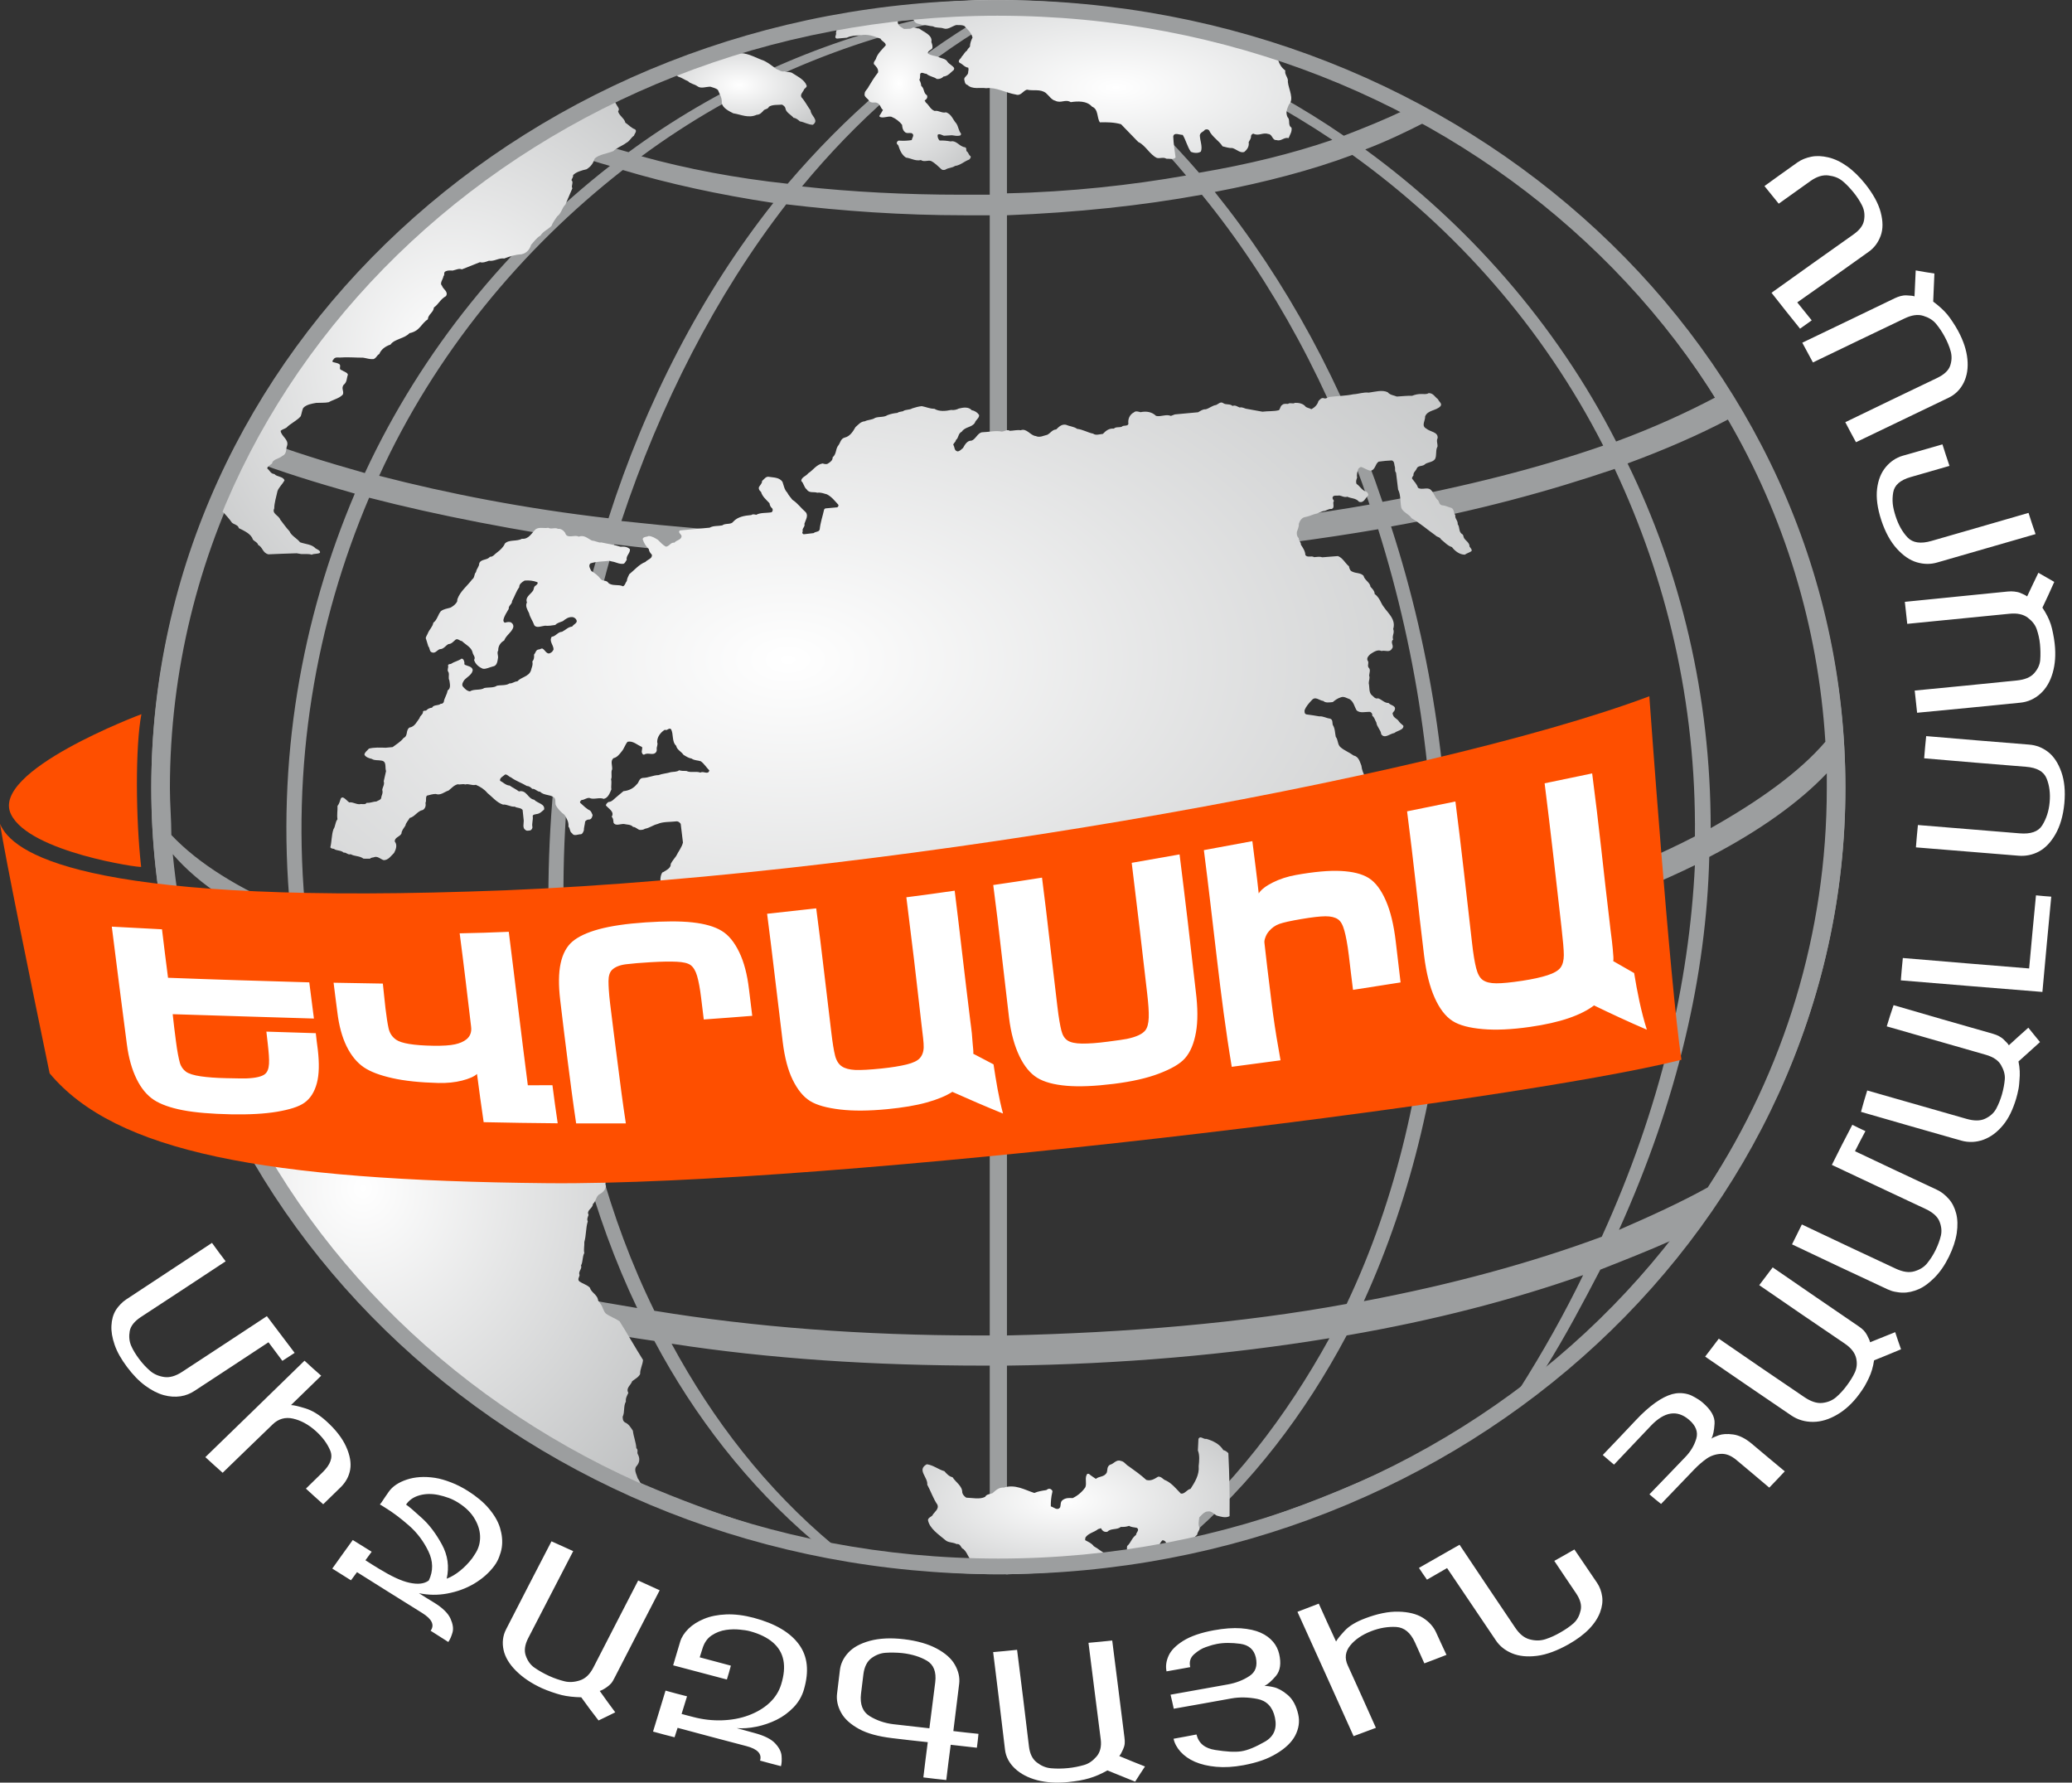
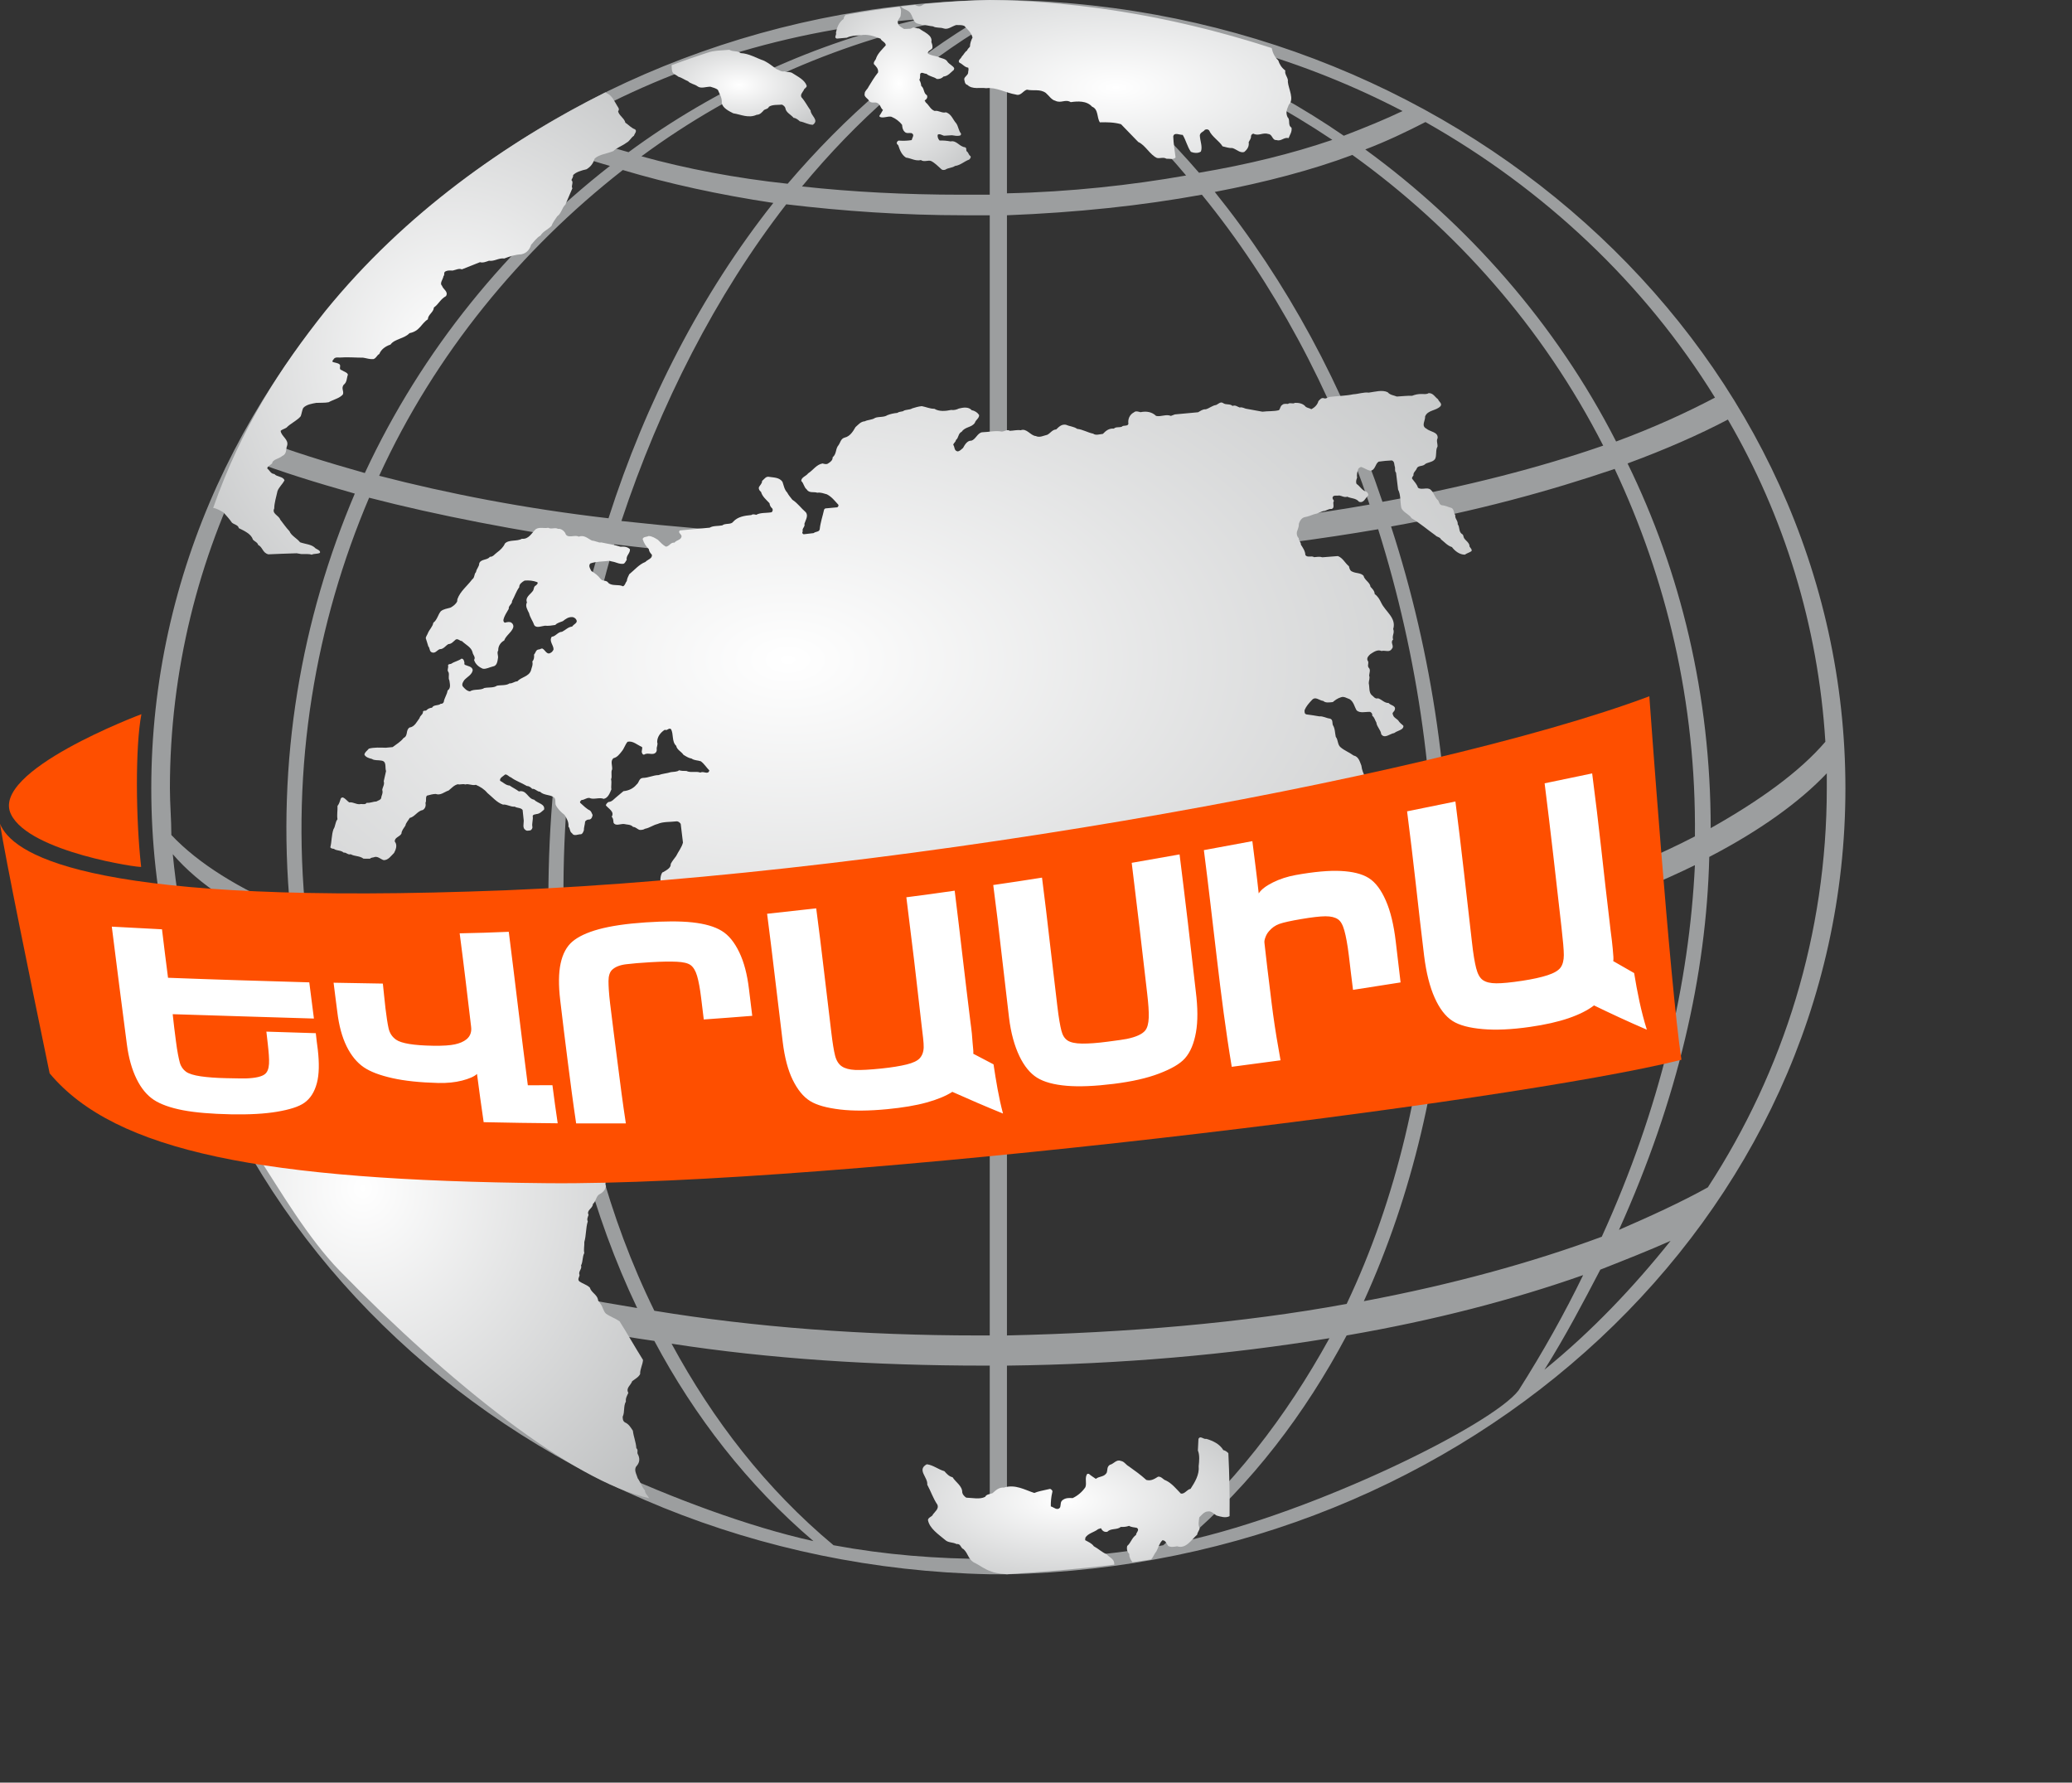
<svg xmlns="http://www.w3.org/2000/svg" width="93" height="80" viewBox="0 0 93 80" fill="none">
  <rect x="0" y="0" width="93" height="80" fill="#333333" stroke="none" />
  <path fill-rule="evenodd" clip-rule="evenodd" d="M44.424 0C44.553 0 44.682 0 44.81 0C44.938 0 45.068 0 45.196 0C65.976 0.37 82.83 16.121 82.83 35.381C82.83 54.641 65.976 70.219 45.196 70.65C45.324 70.65 45.068 70.65 45.196 70.65C45.068 70.65 44.553 70.65 44.424 70.65C23.645 70.219 6.79 54.641 6.79 35.381C6.79 16.121 23.645 0.37 44.424 0ZM45.583 44.611C52.401 44.18 58.77 43.133 64.302 41.78C64.561 35.689 63.659 29.474 61.858 23.751C56.84 24.612 51.179 25.167 45.196 25.29V35.381V44.611C45.324 44.611 45.453 44.611 45.583 44.611ZM65.011 41.596C69.32 40.426 73.116 39.072 76.075 37.535C76.139 31.504 74.789 25.966 72.473 21.044C69.578 22.029 66.232 22.951 62.437 23.628C64.302 29.351 65.203 35.566 65.011 41.596ZM76.783 37.165C78.97 35.934 80.772 34.642 81.93 33.289C81.609 28.058 80.064 23.136 77.555 18.829C76.269 19.506 74.724 20.183 73.052 20.798C75.433 25.659 76.783 31.197 76.783 37.165ZM81.994 34.704C80.772 35.996 78.97 37.288 76.719 38.457C76.59 43.749 75.304 49.349 72.666 55.194C74.081 54.579 75.433 53.964 76.654 53.287C80.064 48.056 81.994 41.903 81.994 35.381C81.994 35.135 81.994 34.889 81.994 34.704ZM76.075 38.827C73.052 40.303 69.257 41.657 64.946 42.826C64.624 48.303 63.402 53.594 61.215 58.394C65.139 57.655 68.742 56.671 71.894 55.502C74.531 49.718 75.818 44.118 76.075 38.827ZM64.238 42.95C58.835 44.304 52.53 45.287 45.839 45.718C45.647 45.78 45.453 45.78 45.196 45.78V59.932C50.599 59.809 55.746 59.378 60.443 58.517C62.695 53.779 63.917 48.425 64.238 42.95ZM44.424 45.841C37.541 46.149 31.108 45.903 25.575 45.103C26.089 49.964 27.312 54.641 29.37 58.824C33.874 59.563 38.763 59.932 43.909 59.932C44.038 59.932 44.232 59.932 44.424 59.932V45.841ZM24.867 44.979C20.621 44.364 16.826 43.441 13.867 42.211C14.445 46.764 15.796 51.441 18.113 56.24C21.265 57.286 24.803 58.086 28.599 58.702C26.604 54.517 25.382 49.841 24.867 44.979ZM13.159 41.903C10.779 40.918 8.913 39.688 7.755 38.334C8.334 44.364 10.521 49.964 13.931 54.703C15.025 55.133 16.183 55.626 17.34 55.994C15.089 51.195 13.738 46.457 13.159 41.903ZM7.691 37.473C8.913 38.765 10.714 39.873 13.03 40.858C12.387 34.088 13.545 27.75 15.925 22.152C14.188 21.659 12.58 21.167 11.164 20.613C8.913 25.043 7.626 30.089 7.626 35.381C7.626 36.058 7.691 36.796 7.691 37.473ZM13.738 41.165C16.762 42.334 20.493 43.257 24.739 43.934C24.289 37.411 25.06 30.643 26.99 24.367C23.195 23.813 19.656 23.136 16.568 22.336C14.188 27.936 13.03 34.335 13.738 41.165ZM25.446 43.995C31.043 44.795 37.541 45.041 44.424 44.672V35.381V25.29C43.781 25.351 43.138 25.351 42.43 25.351C37.219 25.351 32.201 24.982 27.569 24.428C25.704 30.705 24.932 37.473 25.446 43.995ZM74.983 55.686C74.017 56.117 72.923 56.548 71.829 56.979C71.058 58.455 70.285 59.932 69.32 61.471C71.443 59.747 73.309 57.779 74.983 55.686ZM71.058 57.224C67.905 58.333 64.367 59.256 60.443 59.932C58.577 63.44 56.196 66.578 53.174 69.162C59.028 67.87 67.004 63.932 68.162 62.394C69.257 60.67 70.222 58.948 71.058 57.224ZM59.671 60.055C55.167 60.793 50.343 61.224 45.196 61.286V69.962C47.576 69.962 49.956 69.777 52.209 69.347C55.296 66.762 57.741 63.562 59.671 60.055ZM44.424 61.286C44.295 61.286 44.232 61.286 44.167 61.286C39.213 61.286 34.517 60.978 30.143 60.302C32.008 63.748 34.389 66.824 37.412 69.347C39.728 69.777 42.044 69.962 44.424 69.962V61.286ZM29.37 60.178C25.511 59.625 22.037 58.824 18.884 57.84C19.656 59.317 20.493 60.855 21.457 62.394C22.616 63.932 30.657 67.87 36.511 69.162C33.552 66.639 31.172 63.562 29.37 60.178ZM18.113 57.594C17.212 57.286 16.311 56.917 15.41 56.609C16.89 58.333 18.498 59.993 20.3 61.471C19.528 60.178 18.756 58.886 18.113 57.594ZM42.172 24.182C42.945 24.182 43.652 24.182 44.424 24.182V9.661C44.038 9.661 43.652 9.661 43.267 9.661C40.5 9.661 37.862 9.476 35.289 9.169C32.137 13.229 29.628 18.152 27.891 23.382C32.394 23.875 37.155 24.182 42.172 24.182ZM45.196 24.182C51.05 23.997 56.583 23.506 61.472 22.643C59.735 17.475 57.161 12.675 53.945 8.738C51.244 9.23 48.348 9.537 45.196 9.661V24.182ZM62.051 22.521C65.782 21.844 69.127 20.982 71.958 19.998C69.257 14.706 65.332 10.276 60.7 6.953C58.899 7.63 56.776 8.184 54.524 8.614C57.741 12.614 60.315 17.352 62.051 22.521ZM72.538 19.814C74.21 19.198 75.689 18.521 76.976 17.844C73.824 12.737 69.32 8.492 63.981 5.477C63.145 5.907 62.244 6.338 61.279 6.707C65.847 10.03 69.835 14.521 72.538 19.814ZM11.615 19.69C13.03 20.244 14.639 20.736 16.375 21.229C18.949 15.691 22.809 11.014 27.376 7.446C26.282 7.138 25.253 6.769 24.289 6.338C18.884 9.661 14.51 14.275 11.615 19.69ZM17.019 21.352C20.106 22.152 23.581 22.828 27.312 23.259C28.985 18.029 31.493 13.168 34.71 9.107C32.266 8.738 30.014 8.246 27.955 7.63C23.388 11.199 19.528 15.875 17.019 21.352ZM43.138 8.738C43.588 8.738 43.974 8.738 44.424 8.738V1.047C41.272 2.892 38.441 5.415 35.997 8.368C38.248 8.614 40.628 8.738 43.138 8.738ZM45.196 8.676C48.027 8.614 50.793 8.307 53.237 7.876C50.921 5.108 48.219 2.831 45.196 1.047V8.676ZM53.817 7.753C56.004 7.384 57.998 6.892 59.8 6.277C55.746 3.569 51.308 1.662 46.676 0.8C46.161 0.8 45.904 0.739 45.453 0.739C48.606 2.523 51.372 4.923 53.817 7.753ZM60.315 6.092C61.279 5.723 62.18 5.353 62.952 4.984C58.577 2.707 53.624 1.231 48.348 0.862C52.594 1.785 56.647 3.569 60.315 6.092ZM25.125 5.846C26.089 6.215 27.119 6.523 28.212 6.83C32.137 3.938 36.64 1.908 41.272 0.862C35.418 1.292 29.885 3.015 25.125 5.846ZM28.791 7.015C30.786 7.569 33.038 7.999 35.353 8.246C37.927 5.23 40.886 2.646 44.167 0.739C43.717 0.739 43.459 0.8 43.009 0.8C37.927 1.785 33.038 3.877 28.791 7.015Z" fill="#9C9E9F" />
  <path d="M52.352 7.123C52.493 7.115 52.663 7.178 52.764 7.067C52.728 6.771 52.671 6.442 52.66 6.124C52.699 5.919 52.944 6.059 53.085 6.053C53.235 6.301 53.291 6.586 53.452 6.814C53.577 6.868 53.786 6.891 53.902 6.8C53.984 6.58 53.862 6.324 53.853 6.072C53.876 5.931 54.015 5.923 54.08 5.824C54.142 5.795 54.218 5.797 54.269 5.849C54.39 6.135 54.725 6.323 54.873 6.567C55.016 6.6 55.16 6.652 55.318 6.645C55.499 6.699 55.66 6.879 55.843 6.822C55.987 6.706 56.074 6.569 56.046 6.381C56.086 6.291 56.16 6.224 56.151 6.105C56.164 6.047 56.198 6.008 56.259 5.999C56.496 6.123 56.681 5.929 56.932 6.014C57.111 6.027 57.103 6.301 57.288 6.285C57.511 6.358 57.619 6.145 57.839 6.197C57.895 6.042 58 5.916 57.968 5.73C57.783 5.609 57.931 5.386 57.79 5.257C57.683 5.02 57.788 4.866 57.847 4.7C58.102 4.45 57.838 4.006 57.804 3.673C57.839 3.488 57.647 3.358 57.689 3.164C57.517 3.034 57.432 2.886 57.373 2.709C57.207 2.556 57.123 2.366 57.079 2.157C56.827 2.075 56.575 1.996 56.322 1.918L56.065 1.84C55.86 1.779 55.656 1.719 55.451 1.661L55.083 1.558C54.872 1.5 54.661 1.443 54.451 1.388L54.179 1.318C53.989 1.27 53.798 1.224 53.608 1.178L53.214 1.085C53.03 1.042 52.846 1.001 52.663 0.961C52.523 0.931 52.385 0.902 52.246 0.873C52.081 0.839 51.917 0.806 51.752 0.774C51.6 0.744 51.449 0.715 51.297 0.687C51.16 0.662 51.024 0.638 50.887 0.614C50.713 0.583 50.54 0.554 50.367 0.526C50.234 0.504 50.101 0.484 49.969 0.463C49.783 0.435 49.598 0.408 49.413 0.382L49.392 0.379L49.236 0.358L49.207 0.354C48.645 0.279 48.088 0.216 47.537 0.165L47.385 0.151C47.233 0.137 47.08 0.124 46.929 0.113L46.929 0.111C46.076 0.044 45.239 0.008 44.424 0C43.599 0.014 42.629 0.066 41.548 0.17C41.505 0.179 41.462 0.188 41.424 0.214C41.304 0.314 41.184 0.284 41.066 0.219C40.862 0.241 40.654 0.266 40.443 0.292C40.505 0.386 40.643 0.422 40.739 0.476C40.917 0.57 40.941 0.796 41.043 0.956C41.116 1.082 41.275 1.062 41.386 1.117C41.555 1.114 41.715 1.171 41.877 1.183C42.026 1.267 42.196 1.219 42.357 1.277C42.547 1.343 42.722 1.181 42.914 1.124C43.036 1.129 43.161 1.111 43.282 1.162C43.419 1.319 43.585 1.442 43.644 1.664L43.653 1.678C43.591 1.806 43.537 1.94 43.536 2.093C43.482 2.151 43.426 2.209 43.4 2.274C43.29 2.344 43.261 2.452 43.17 2.536C43.142 2.63 42.961 2.715 43.067 2.816C43.204 2.87 43.301 3.023 43.458 3.036C43.485 3.104 43.465 3.176 43.456 3.226C43.473 3.373 43.28 3.429 43.278 3.558C43.304 3.653 43.295 3.777 43.424 3.812C43.637 4.024 43.998 3.919 44.267 3.958C44.718 3.903 45.141 4.169 45.596 4.243C45.821 4.32 45.917 4.073 46.092 4.024C46.389 4.091 46.67 3.981 46.938 4.168C47.082 4.293 47.199 4.484 47.359 4.518C47.627 4.656 47.81 4.434 48.059 4.584C48.361 4.54 48.776 4.513 49.016 4.787C49.312 4.905 49.224 5.281 49.367 5.49C49.678 5.481 50.012 5.486 50.317 5.575C50.574 5.841 50.833 6.106 51.088 6.371C51.409 6.511 51.613 6.948 51.928 7.088C52.069 7.121 52.217 7.04 52.352 7.123Z" fill="url(#paint0_radial_5_1940)" />
  <path d="M28.502 5.804C28.328 5.74 28.216 5.604 28.068 5.505C28.038 5.322 27.773 5.175 27.743 4.993C27.821 4.893 27.747 4.828 27.704 4.752C27.578 4.558 27.491 4.299 27.227 4.176L27.17 4.146C22.668 6.41 18.182 9.56 14.613 13.944C12.568 16.516 10.831 19.201 9.568 22.793C9.747 22.824 9.886 22.914 10.028 22.995C10.166 23.148 10.297 23.289 10.409 23.454C10.505 23.542 10.696 23.56 10.717 23.701C10.956 23.818 11.277 23.965 11.346 24.206C11.398 24.289 11.563 24.336 11.585 24.453C11.802 24.565 11.776 24.806 12.045 24.877C12.465 24.853 12.895 24.847 13.316 24.83C13.385 24.841 13.454 24.853 13.524 24.865C13.684 24.871 13.867 24.847 13.988 24.894C14.109 24.835 14.248 24.871 14.357 24.812C14.409 24.724 14.239 24.653 14.166 24.612C14.001 24.424 13.71 24.424 13.467 24.336C13.346 24.171 13.064 24.036 12.995 23.842C12.838 23.677 12.713 23.489 12.578 23.319C12.522 23.136 12.188 23.054 12.309 22.819C12.309 22.578 12.4 22.296 12.457 22.031C12.522 21.866 12.682 21.72 12.769 21.561C12.721 21.378 12.426 21.408 12.314 21.273C12.144 21.261 12.114 21.114 12.001 21.032C11.975 20.944 12.127 20.879 12.214 20.796C12.231 20.614 12.522 20.591 12.665 20.467C12.89 20.367 12.821 20.155 12.886 20.003C12.973 19.721 12.63 19.591 12.596 19.338C12.661 19.268 12.773 19.25 12.86 19.191C13.029 19.009 13.337 18.874 13.498 18.68C13.541 18.562 13.554 18.427 13.611 18.304C13.762 18.151 13.997 18.116 14.196 18.08C14.378 18.069 14.578 18.086 14.751 18.051C14.96 17.933 15.242 17.875 15.389 17.704C15.45 17.545 15.302 17.439 15.424 17.269C15.584 17.151 15.554 16.969 15.615 16.816C15.597 16.716 15.437 16.681 15.346 16.616C15.177 16.575 15.32 16.434 15.242 16.352C15.164 16.287 15.042 16.281 14.938 16.246C14.886 16.193 14.968 16.152 14.986 16.105C15.051 16.022 15.168 16.046 15.25 16.046C15.597 16.017 15.949 16.052 16.3 16.052C16.456 16.075 16.578 16.128 16.764 16.116C16.907 16.058 16.903 15.952 17.024 15.887C17.098 15.699 17.276 15.546 17.527 15.464C17.71 15.205 18.157 15.199 18.378 14.952C18.851 14.858 18.898 14.523 19.206 14.329C19.206 14.117 19.462 14.018 19.475 13.8C19.692 13.647 19.761 13.43 20.017 13.289C20.143 13.089 19.879 12.977 19.84 12.824C19.718 12.718 19.883 12.542 19.905 12.395C19.983 12.312 19.883 12.225 20.013 12.171C20.113 12.124 20.221 12.142 20.321 12.142C20.46 12.113 20.607 12.03 20.729 12.089C21.006 11.983 21.267 11.872 21.544 11.766C21.674 11.807 21.813 11.748 21.948 11.701C22.182 11.742 22.386 11.566 22.633 11.601C22.885 11.501 23.132 11.425 23.401 11.413C23.674 11.354 23.782 11.16 23.839 10.984C23.973 10.843 24.069 10.684 24.264 10.566C24.364 10.39 24.62 10.284 24.759 10.131C24.811 9.973 24.923 9.849 25.01 9.708C25.205 9.567 25.214 9.338 25.379 9.179C25.483 8.938 25.587 8.691 25.691 8.45C25.617 8.338 25.765 8.191 25.648 8.08C25.674 8.021 25.743 7.921 25.721 7.862C25.838 7.727 26.103 7.645 26.324 7.597C26.541 7.468 26.628 7.309 26.693 7.115C26.893 6.927 27.248 6.898 27.53 6.78C27.669 6.633 27.938 6.545 28.103 6.416C28.276 6.328 28.307 6.186 28.454 6.092C28.476 6.004 28.61 5.881 28.502 5.804Z" fill="url(#paint1_radial_5_1940)" />
  <path d="M37.56 1.733L38.01 1.692C38.178 1.604 38.41 1.593 38.609 1.585C38.934 1.513 39.246 1.629 39.524 1.737C39.57 1.856 39.764 1.9 39.756 2.035C39.608 2.203 39.406 2.387 39.328 2.601C39.316 2.694 39.191 2.768 39.225 2.878C39.325 2.982 39.436 3.085 39.41 3.253C39.243 3.464 39.112 3.683 38.98 3.901C38.936 4.008 38.81 4.082 38.811 4.195C38.762 4.354 38.968 4.418 39.015 4.537C39.102 4.632 39.22 4.59 39.321 4.602C39.525 4.653 39.502 4.836 39.631 4.934C39.579 5.019 39.534 5.114 39.473 5.19L39.481 5.241C39.633 5.323 39.834 5.205 40.005 5.238C40.198 5.317 40.373 5.447 40.49 5.605C40.499 5.716 40.515 5.832 40.604 5.915C40.688 6.007 40.81 5.954 40.912 5.974C41.071 6.047 40.939 6.177 40.922 6.287C40.752 6.314 40.553 6.326 40.371 6.311C40.302 6.298 40.264 6.36 40.251 6.401C40.242 6.456 40.286 6.49 40.318 6.519C40.388 6.735 40.464 6.941 40.663 7.072C40.889 7.099 41.093 7.243 41.334 7.183C41.476 7.283 41.641 7.181 41.782 7.222C41.969 7.311 42.102 7.465 42.252 7.593C42.299 7.642 42.369 7.631 42.428 7.616C42.564 7.523 42.731 7.542 42.865 7.448C43.115 7.416 43.275 7.241 43.502 7.161C43.539 7.122 43.602 7.061 43.553 6.998C43.475 6.958 43.478 6.852 43.397 6.797C43.342 6.744 43.408 6.637 43.311 6.608C43.059 6.581 42.935 6.288 42.669 6.347C42.498 6.315 42.341 6.301 42.172 6.306C42.107 6.247 42.061 6.116 42.095 6.039C42.187 5.994 42.281 6.068 42.369 6.091L42.727 6.07C42.844 6.086 42.966 6.115 43.087 6.085C43.123 6.069 43.144 6.033 43.133 5.992C43.022 5.861 43.015 5.668 42.919 5.534C42.767 5.369 42.714 5.127 42.462 5.04C42.276 5.093 42.127 4.942 41.951 4.979C41.762 4.913 41.696 4.712 41.551 4.597C41.537 4.565 41.519 4.537 41.501 4.511C41.584 4.456 41.649 4.39 41.606 4.277C41.44 4.178 41.495 3.967 41.35 3.857C41.34 3.765 41.319 3.674 41.265 3.586C41.312 3.5 41.291 3.409 41.303 3.315C41.369 3.206 41.481 3.319 41.58 3.31C41.727 3.441 41.904 3.435 42.049 3.545C42.172 3.554 42.279 3.513 42.348 3.435C42.556 3.415 42.672 3.25 42.815 3.133L42.829 3.06C42.773 2.952 42.61 2.884 42.532 2.778C42.449 2.621 42.25 2.629 42.108 2.549C41.959 2.502 41.792 2.496 41.649 2.406C41.626 2.295 41.766 2.251 41.836 2.183C41.881 2.086 41.836 1.977 41.804 1.887C41.87 1.571 41.468 1.444 41.251 1.278C41.163 1.286 41.09 1.231 40.99 1.23C40.887 1.302 40.709 1.297 40.576 1.299C40.48 1.236 40.329 1.168 40.305 1.046C40.258 0.927 40.371 0.834 40.416 0.737C40.438 0.599 40.477 0.418 40.372 0.3C39.608 0.395 38.799 0.516 37.956 0.666C37.909 0.721 37.87 0.778 37.864 0.849C37.648 1.004 37.562 1.238 37.52 1.469C37.564 1.568 37.41 1.685 37.56 1.733Z" fill="url(#paint2_radial_5_1940)" />
  <path d="M30.167 3.184C30.193 3.326 30.351 3.353 30.438 3.437C30.599 3.484 30.731 3.586 30.882 3.644C30.995 3.767 31.173 3.772 31.306 3.873C31.463 3.992 31.685 3.889 31.885 3.891C32 3.932 32.125 3.951 32.222 4.035C32.298 4.224 32.415 4.389 32.396 4.617C32.432 4.851 32.724 4.989 32.912 5.085C33.25 5.136 33.592 5.321 33.962 5.152C34.117 5.148 34.205 5.037 34.294 4.936C34.378 4.887 34.477 4.888 34.512 4.792C34.666 4.685 34.914 4.714 35.101 4.696C35.171 4.731 35.233 4.787 35.25 4.848C35.272 5.051 35.504 5.144 35.62 5.288C35.732 5.298 35.817 5.373 35.902 5.447C36.106 5.48 36.274 5.598 36.485 5.6C36.784 5.386 36.387 5.196 36.383 4.959C36.241 4.766 36.139 4.549 35.975 4.368C35.908 4.251 36.018 4.147 36.075 4.05C36.088 3.966 36.208 3.945 36.209 3.852C36.125 3.591 35.821 3.444 35.582 3.291C35.474 3.208 35.334 3.252 35.207 3.202C35.066 3.235 34.966 3.132 34.852 3.101C34.683 2.972 34.489 2.825 34.301 2.729C33.945 2.607 33.622 2.4 33.244 2.383C33.097 2.263 32.894 2.333 32.739 2.234C32.41 2.265 32.043 2.258 31.744 2.368H31.74C31.211 2.541 30.678 2.726 30.143 2.924C30.149 3.011 30.147 3.101 30.167 3.184Z" fill="url(#paint3_radial_5_1940)" />
  <path d="M59.961 43.648C60.096 43.494 60.318 43.433 60.383 43.225C60.306 43.121 60.292 42.991 60.247 42.874C60.162 42.791 60.19 42.647 60.095 42.565C60.054 42.388 59.941 42.247 59.9 42.069C59.832 41.944 59.81 41.734 59.621 41.701C59.444 41.566 59.215 41.557 59.039 41.432C58.932 41.351 58.94 41.219 58.875 41.124C58.884 41.002 58.769 40.942 58.779 40.83C58.641 40.661 58.354 40.718 58.286 40.492C58.348 40.153 58.441 39.811 58.525 39.48L58.603 39.393C58.761 39.348 58.91 39.425 59.049 39.503C59.12 39.557 59.12 39.658 59.13 39.748C59.096 39.842 58.987 39.831 58.942 39.926C58.935 40.159 59.075 40.348 59.223 40.516C59.325 40.557 59.476 40.543 59.565 40.464C59.682 40.443 59.811 40.431 59.913 40.472C60.021 40.361 59.773 40.375 59.815 40.26C59.852 40.105 59.867 39.942 59.906 39.797C59.887 39.718 59.826 39.653 59.765 39.598C59.761 39.457 59.527 39.398 59.587 39.251C59.77 39.133 59.94 38.996 60.097 38.84C60.203 38.821 60.309 38.791 60.391 38.742C60.408 38.701 60.382 38.663 60.378 38.623C60.41 38.519 60.499 38.44 60.606 38.42C60.837 38.348 61.163 38.449 61.326 38.242C61.373 38.076 61.486 37.914 61.51 37.73C61.5 37.641 61.535 37.557 61.616 37.509C61.684 37.331 61.878 37.212 61.944 37.024C61.933 36.914 62.02 36.815 61.934 36.722C62.003 36.453 61.904 36.139 61.894 35.848C61.904 35.736 61.936 35.632 61.913 35.513C61.836 35.409 61.91 35.281 61.855 35.175C61.706 35.007 61.469 35.019 61.292 34.894C61.199 34.731 61.126 34.556 61.104 34.356C61.031 34.181 60.985 33.953 60.752 33.904C60.562 33.761 60.348 33.689 60.169 33.534C60.026 33.416 60.068 33.201 59.956 33.07C59.915 32.892 59.927 32.699 59.823 32.537C59.79 32.439 59.839 32.283 59.683 32.247C59.529 32.231 59.388 32.133 59.216 32.149C59.028 32.116 58.829 32.084 58.642 32.061C58.542 32.04 58.552 31.938 58.556 31.867C58.624 31.699 58.751 31.556 58.877 31.423C59.041 31.227 59.216 31.442 59.392 31.456C59.5 31.557 59.67 31.521 59.821 31.508C59.931 31.416 60.041 31.336 60.189 31.292C60.324 31.239 60.455 31.338 60.578 31.377C60.765 31.501 60.788 31.711 60.893 31.883C61.049 32.02 61.29 31.937 61.498 31.948C61.567 31.982 61.605 32.039 61.592 32.121C61.699 32.202 61.712 32.322 61.777 32.426C61.799 32.627 61.975 32.751 61.996 32.951C62.15 33.169 62.385 32.925 62.577 32.898C62.677 32.818 62.816 32.795 62.927 32.714C62.977 32.669 63.003 32.616 62.987 32.567C62.903 32.494 62.809 32.422 62.755 32.326C62.67 32.243 62.545 32.194 62.522 32.075C62.457 31.98 62.594 31.937 62.606 31.845C62.662 31.658 62.412 31.661 62.324 31.548C62.14 31.555 62.025 31.394 61.856 31.339C61.709 31.383 61.651 31.247 61.557 31.185C61.435 31.055 61.476 30.839 61.436 30.661C61.434 30.541 61.499 30.444 61.453 30.317C61.462 30.195 61.533 30.047 61.425 29.956C61.359 29.841 61.467 29.74 61.38 29.637C61.335 29.52 61.433 29.42 61.513 29.352C61.645 29.269 61.826 29.131 62.008 29.215C62.177 29.169 62.366 29.303 62.475 29.112C62.593 28.99 62.38 28.828 62.529 28.703C62.467 28.527 62.607 28.413 62.533 28.228C62.686 27.73 62.177 27.443 61.993 27.047C61.923 26.902 61.843 26.758 61.702 26.66C61.697 26.519 61.6 26.427 61.514 26.334C61.493 26.134 61.244 26.036 61.201 25.838C61.066 25.699 60.875 25.737 60.715 25.661C60.591 25.622 60.568 25.513 60.547 25.414C60.368 25.269 60.279 25.045 60.052 24.955L59.352 25.01C59.239 24.97 59.111 24.992 58.982 25.004C58.865 24.924 58.682 25.042 58.591 24.909C58.583 24.728 58.481 24.586 58.389 24.443C58.399 24.331 58.283 24.261 58.292 24.149C58.209 24.076 58.198 23.976 58.209 23.874C58.25 23.749 58.304 23.643 58.299 23.503C58.34 23.378 58.422 23.229 58.582 23.204C58.732 23.18 58.855 23.118 58.992 23.075C59.142 23.051 59.264 22.979 59.39 22.937C59.531 22.934 59.617 22.825 59.771 22.841C59.938 22.776 59.787 22.587 59.873 22.479C59.857 22.43 59.799 22.395 59.813 22.323C59.843 22.199 60.013 22.264 60.108 22.235C60.23 22.254 60.336 22.335 60.473 22.292C60.645 22.377 60.859 22.347 60.996 22.516C61.212 22.597 61.282 22.348 61.402 22.246C61.438 22.182 61.388 22.116 61.34 22.07C61.128 22.019 61.053 21.824 60.889 21.718C60.846 21.621 60.879 21.527 60.913 21.433C60.886 21.285 60.927 21.16 60.968 21.035C61.018 21 61.045 20.947 61.112 20.961C61.247 21.009 61.366 21.099 61.51 21.126C61.735 21.095 61.717 20.824 61.879 20.718C62.072 20.69 62.287 20.67 62.471 20.663C62.606 20.711 62.568 20.856 62.61 20.953C62.632 21.052 62.587 21.137 62.66 21.211L62.752 21.97C62.875 22.201 62.842 22.506 62.893 22.774C62.947 22.981 63.251 23.074 63.357 23.256C63.728 23.474 64.076 23.775 64.428 24.025C64.502 24.109 64.632 24.097 64.676 24.204C64.841 24.33 64.967 24.49 65.169 24.552C65.296 24.722 65.51 24.894 65.749 24.892C65.84 24.823 65.957 24.802 66.047 24.733C66.083 24.659 66 24.596 65.96 24.529C65.963 24.357 65.791 24.272 65.713 24.148C65.673 24.081 65.697 23.998 65.617 23.965C65.464 23.858 65.529 23.651 65.429 23.529C65.443 23.356 65.293 23.279 65.319 23.115C65.233 23.022 65.283 22.876 65.155 22.797C65.01 22.76 64.871 22.682 64.718 22.676C64.606 22.646 64.594 22.536 64.554 22.459C64.387 22.323 64.376 22.122 64.22 21.985C64.074 21.837 63.811 22.013 63.645 21.887C63.596 21.73 63.486 21.619 63.385 21.487C63.357 21.429 63.417 21.383 63.444 21.33C63.42 21.211 63.543 21.139 63.586 21.034C63.636 20.889 63.814 20.933 63.926 20.862C64.053 20.729 64.285 20.768 64.409 20.605C64.499 20.435 64.421 20.21 64.522 20.039C64.531 19.917 64.461 19.772 64.526 19.666C64.56 19.38 64.191 19.384 64.024 19.238C63.771 19.11 63.984 18.868 63.965 18.688C64.085 18.394 64.46 18.44 64.654 18.23C64.75 18.11 64.578 18.026 64.545 17.918C64.404 17.82 64.33 17.635 64.124 17.643C64.033 17.703 63.911 17.683 63.813 17.682C63.661 17.676 63.512 17.71 63.377 17.763C63.158 17.753 62.922 17.785 62.696 17.796C62.559 17.738 62.395 17.733 62.284 17.602C62.043 17.483 61.706 17.585 61.438 17.62C61.207 17.591 60.978 17.683 60.74 17.695C60.411 17.765 60.053 17.768 59.709 17.81C59.601 17.81 59.546 17.906 59.434 17.876C59.309 17.827 59.245 17.934 59.176 18.001C59.138 18.156 59.011 18.289 58.856 18.364C58.775 18.311 58.677 18.31 58.606 18.256C58.492 18.105 58.293 18.073 58.12 18.078C58.029 18.147 57.899 18.049 57.81 18.127C57.733 18.125 57.612 18.105 57.554 18.171C57.461 18.22 57.473 18.33 57.405 18.407C57.183 18.468 56.92 18.442 56.663 18.476L55.965 18.349C55.855 18.339 55.77 18.256 55.643 18.288C55.542 18.257 55.456 18.164 55.321 18.217C55.2 18.107 55.035 18.183 54.905 18.094C54.787 18.004 54.682 18.134 54.588 18.174C54.406 18.2 54.289 18.322 54.12 18.368C53.978 18.361 53.889 18.44 53.776 18.501L52.732 18.598L52.555 18.665C52.339 18.573 52.115 18.715 51.892 18.666C51.699 18.482 51.456 18.443 51.19 18.498C51.101 18.476 50.976 18.427 50.897 18.505C50.701 18.604 50.615 18.814 50.648 19.023C50.608 19.148 50.425 19.064 50.347 19.152C50.232 19.193 50.075 19.147 49.998 19.235C49.767 19.215 49.629 19.339 49.502 19.472C49.351 19.486 49.184 19.552 49.066 19.462C48.822 19.414 48.6 19.273 48.348 19.246C48.195 19.139 48.01 19.136 47.839 19.061C47.64 19.029 47.524 19.161 47.405 19.273C47.232 19.279 47.151 19.438 47.007 19.512C46.848 19.546 46.664 19.654 46.492 19.569C46.251 19.551 46.083 19.203 45.812 19.309C45.668 19.282 45.488 19.329 45.326 19.334C45.209 19.254 45.09 19.366 44.96 19.368C44.693 19.312 44.376 19.392 44.073 19.4C43.87 19.439 43.792 19.718 43.602 19.776C43.406 19.764 43.298 19.976 43.225 20.104C43.145 20.172 43.077 20.249 42.98 20.258C42.814 20.223 42.861 20.057 42.786 19.963C42.799 19.881 42.902 19.831 42.904 19.75C43.044 19.636 42.993 19.459 43.168 19.373C43.318 19.147 43.616 19.19 43.755 18.975C43.795 18.84 43.961 18.764 43.946 18.624C43.88 18.519 43.752 18.43 43.619 18.412C43.471 18.244 43.225 18.287 43.035 18.335C42.943 18.384 42.805 18.417 42.694 18.397C42.439 18.451 42.159 18.477 41.939 18.346C41.732 18.345 41.56 18.26 41.372 18.227C41.221 18.241 41.085 18.284 40.948 18.326C40.816 18.409 40.648 18.364 40.527 18.456C40.432 18.475 40.335 18.484 40.275 18.53C40.113 18.545 39.965 18.579 39.829 18.632C39.678 18.737 39.444 18.688 39.277 18.754C39.146 18.847 38.949 18.835 38.816 18.907C38.632 18.915 38.518 19.066 38.398 19.168C38.289 19.36 38.15 19.585 37.916 19.637C37.737 19.684 37.723 19.857 37.638 19.976C37.492 20.14 37.56 20.366 37.371 20.525C37.384 20.645 37.274 20.736 37.172 20.796C37.102 20.853 37.001 20.822 36.922 20.799C36.645 20.845 36.498 21.101 36.274 21.242C36.18 21.372 35.967 21.412 35.963 21.584C36.084 21.694 36.081 21.866 36.211 21.965C36.317 22.147 36.536 22.056 36.683 22.113C36.843 22.088 36.969 22.147 37.114 22.184C37.333 22.295 37.472 22.484 37.62 22.642C37.657 22.689 37.62 22.743 37.579 22.767L37.041 22.817L36.991 22.862C36.926 23.16 36.825 23.442 36.793 23.748C36.775 23.881 36.608 23.846 36.519 23.925L36.068 23.977L36.021 23.941C35.995 23.903 36.024 23.87 36.031 23.839C35.985 23.712 36.151 23.636 36.105 23.509C36.152 23.343 36.304 23.137 36.157 22.979C35.953 22.806 35.81 22.587 35.565 22.428C35.489 22.325 35.391 22.223 35.335 22.107C35.201 21.968 35.181 21.788 35.12 21.622C34.979 21.423 34.742 21.435 34.542 21.403C34.375 21.358 34.304 21.506 34.204 21.585C34.215 21.695 34.105 21.776 34.06 21.871C34.047 21.953 34.087 22.02 34.158 22.074C34.213 22.281 34.392 22.426 34.539 22.584C34.548 22.674 34.59 22.761 34.661 22.815C34.7 22.872 34.687 22.954 34.626 22.99C34.402 23.031 34.127 22.996 33.943 23.104C33.876 23.09 33.786 23.058 33.727 23.113C33.404 23.143 33.116 23.19 32.911 23.411C32.808 23.562 32.558 23.464 32.418 23.578C32.238 23.615 32.006 23.586 31.854 23.681L30.52 23.804C30.399 23.896 30.592 23.969 30.592 24.07C30.567 24.244 30.359 24.233 30.274 24.352C30.098 24.328 30.033 24.536 29.881 24.53C29.742 24.452 29.643 24.34 29.533 24.229C29.405 24.15 29.276 24.061 29.113 24.056C29.02 24.105 28.876 24.078 28.845 24.192C28.895 24.358 28.988 24.511 29.121 24.64C29.132 24.74 29.183 24.816 29.256 24.89C29.297 25.068 29.063 25.11 28.966 25.22C28.684 25.327 28.483 25.578 28.243 25.771C28.199 25.866 28.144 25.962 28.134 26.074C28.066 26.151 28.067 26.262 27.964 26.312C27.758 26.21 27.486 26.316 27.307 26.161C27.226 26.017 27.04 26.105 26.95 25.972C26.848 25.83 26.695 25.723 26.543 25.626C26.49 25.53 26.398 25.387 26.496 25.287C26.747 25.193 27.063 25.204 27.352 25.168L27.464 25.198C27.641 25.222 27.793 25.328 27.986 25.301C28.069 25.263 28.082 25.181 28.13 25.126C28.088 24.938 28.294 24.828 28.274 24.648C28.165 24.537 28.011 24.521 27.85 24.536C27.568 24.441 27.271 24.408 26.992 24.343C26.842 24.357 26.713 24.268 26.571 24.261C26.388 24.177 26.227 23.99 25.976 24.084C25.825 23.997 25.59 24.13 25.438 24.033C25.413 24.005 25.377 23.968 25.371 23.918C25.307 23.823 25.186 23.713 25.048 23.736C24.92 23.657 24.736 23.765 24.608 23.686C24.405 23.724 24.223 23.64 24.049 23.747C23.861 23.916 23.741 24.21 23.422 24.179C23.197 24.311 22.849 24.202 22.663 24.391C22.594 24.558 22.445 24.693 22.304 24.797C22.203 24.867 22.13 24.995 21.988 24.988C21.875 25.15 21.584 25.076 21.509 25.285C21.514 25.426 21.383 25.529 21.366 25.672C21.268 25.771 21.317 25.918 21.195 26C20.967 26.304 20.655 26.535 20.53 26.89L20.519 26.991C20.457 27.118 20.336 27.21 20.212 27.272C20.065 27.316 19.904 27.331 19.784 27.433C19.65 27.597 19.629 27.811 19.448 27.949C19.424 28.122 19.274 28.247 19.205 28.415C19.18 28.488 19.122 28.554 19.109 28.636C19.144 28.754 19.19 28.881 19.225 29.009C19.299 29.083 19.267 29.197 19.35 29.26C19.524 29.365 19.613 29.175 19.738 29.133C19.913 29.137 19.994 28.978 20.127 28.905C20.268 28.902 20.343 28.794 20.453 28.703C20.555 28.644 20.634 28.767 20.731 28.769C20.901 28.934 21.152 29.043 21.209 29.269C21.222 29.389 21.363 29.487 21.279 29.616C21.33 29.793 21.487 29.94 21.68 30.013C21.834 30.029 21.966 29.946 22.114 29.912C22.318 29.883 22.327 29.671 22.354 29.517C22.365 29.415 22.296 29.28 22.363 29.193C22.354 29.002 22.465 28.83 22.63 28.744C22.704 28.525 22.97 28.369 23.035 28.162C23.058 28.079 23.028 28.001 22.957 27.947C22.886 27.893 22.758 27.915 22.674 27.943C22.609 27.939 22.59 27.87 22.596 27.819C22.631 27.644 22.744 27.482 22.836 27.322C22.81 27.183 22.997 27.105 22.983 26.975C23.102 26.763 23.165 26.545 23.307 26.35C23.294 26.22 23.434 26.116 23.547 26.055C23.741 26.037 23.939 26.059 24.109 26.124C24.179 26.168 24.088 26.237 24.059 26.27C23.934 26.322 23.982 26.459 23.903 26.537C23.789 26.689 23.563 26.811 23.652 27.035C23.561 27.195 23.678 27.375 23.748 27.52C23.791 27.718 23.916 27.868 23.979 28.054C24.072 28.207 24.32 28.093 24.46 28.08C24.603 28.097 24.774 28.071 24.924 28.047C25.011 27.948 25.149 27.925 25.264 27.875C25.384 27.783 25.503 27.681 25.7 27.693C25.767 27.707 25.837 27.751 25.865 27.809C25.956 27.952 25.745 28.012 25.681 28.119C25.498 28.136 25.383 28.277 25.228 28.352C25.033 28.36 24.946 28.56 24.763 28.577C24.633 28.781 24.846 28.943 24.846 29.145C24.82 29.208 24.773 29.273 24.71 29.299C24.548 29.404 24.468 29.17 24.353 29.11C24.285 29.086 24.249 29.15 24.183 29.146C24.043 29.159 24.047 29.299 23.969 29.377C23.982 29.497 23.971 29.599 23.894 29.687C23.932 29.845 23.858 29.963 23.829 30.097C23.728 30.369 23.403 30.379 23.218 30.578C23.088 30.579 23.011 30.677 22.869 30.67C22.718 30.775 22.485 30.736 22.304 30.773C22.163 30.877 21.931 30.838 21.74 30.876C21.567 30.993 21.265 30.91 21.093 31.027C20.95 31.01 20.851 30.898 20.764 30.795C20.72 30.688 20.787 30.601 20.843 30.515C20.979 30.371 21.197 30.27 21.218 30.066C21.19 29.907 20.993 29.895 20.868 29.836C20.832 29.809 20.84 29.778 20.846 29.737C20.828 29.668 20.817 29.568 20.718 29.557C20.577 29.661 20.406 29.687 20.264 29.781C20.224 29.815 20.134 29.783 20.109 29.856C20.144 29.974 20.046 30.074 20.132 30.167C20.178 30.294 20.105 30.422 20.171 30.537C20.188 30.687 20.252 30.882 20.09 30.988C20.066 31.172 19.941 31.325 19.917 31.509C19.889 31.552 19.851 31.596 19.784 31.582C19.675 31.683 19.472 31.611 19.39 31.76C19.293 31.769 19.2 31.808 19.142 31.874C19.092 31.919 19.01 31.866 18.985 31.939C18.998 32.058 18.852 32.112 18.832 32.225C18.708 32.388 18.613 32.619 18.378 32.651C18.196 32.779 18.33 33.019 18.113 33.12C17.979 33.294 17.805 33.39 17.624 33.528L17.312 33.557C17.072 33.549 16.788 33.535 16.556 33.597C16.48 33.695 16.367 33.756 16.357 33.868C16.413 33.984 16.57 34.03 16.692 34.059C16.81 34.139 16.969 34.104 17.102 34.132C17.377 34.157 17.266 34.44 17.327 34.605L17.224 35.059C17.272 35.206 17.175 35.316 17.157 35.449C17.205 35.596 17.118 35.695 17.109 35.817C17.076 35.911 16.968 35.921 16.897 35.968C16.746 35.972 16.623 36.044 16.458 36.028C16.402 36.114 16.291 36.084 16.203 36.082C16.013 36.13 15.867 35.982 15.674 36.01C15.581 35.948 15.515 35.843 15.401 35.793C15.367 35.776 15.315 35.801 15.297 35.833C15.255 35.948 15.234 36.061 15.148 36.17C15.159 36.371 15.114 36.557 15.147 36.766C15.041 36.897 15.061 37.077 14.967 37.216C14.876 37.477 14.895 37.758 14.826 38.027C14.865 38.084 14.93 38.088 14.985 38.093C15.115 38.192 15.295 38.145 15.427 38.264C15.544 38.243 15.613 38.378 15.739 38.336C15.924 38.44 16.137 38.4 16.314 38.535C16.412 38.536 16.51 38.537 16.608 38.538C16.655 38.473 16.756 38.494 16.828 38.457C16.977 38.433 17.089 38.564 17.223 38.602C17.43 38.603 17.551 38.41 17.688 38.277C17.77 38.128 17.845 37.919 17.721 37.769C17.7 37.579 17.948 37.556 18.019 37.408C18.026 37.276 18.123 37.166 18.198 37.048C18.217 36.925 18.326 36.825 18.389 36.708C18.622 36.656 18.735 36.393 18.981 36.35C19.093 36.279 19.123 36.155 19.098 36.026C19.153 35.93 19.084 35.795 19.162 35.707C19.289 35.676 19.415 35.633 19.555 35.631C19.781 35.711 19.947 35.534 20.136 35.476C20.267 35.373 20.382 35.231 20.552 35.195C20.653 35.226 20.776 35.164 20.879 35.205C21.058 35.158 21.179 35.268 21.358 35.221C21.552 35.304 21.738 35.418 21.876 35.587C22.102 35.768 22.291 36.013 22.573 36.108C22.766 36.09 22.91 36.218 23.104 36.2C23.209 36.272 23.369 36.236 23.457 36.349L23.508 36.829C23.512 36.96 23.436 37.169 23.597 37.255C23.646 37.301 23.73 37.273 23.805 37.266C23.857 37.241 23.894 37.187 23.899 37.126C23.858 36.948 23.94 36.799 23.91 36.62C23.924 36.548 24.021 36.55 24.085 36.533C24.235 36.52 24.322 36.411 24.422 36.331C24.47 36.074 24.131 36.055 23.972 35.888C23.685 35.844 23.641 35.434 23.291 35.517C23.161 35.418 23.013 35.351 22.872 35.253C22.709 35.248 22.585 35.108 22.447 35.04C22.412 34.912 22.588 34.835 22.677 34.756C22.786 34.756 22.841 34.862 22.93 34.884C23.143 35.046 23.413 35.132 23.645 35.272C23.743 35.273 23.826 35.336 23.887 35.401C24.027 35.388 24.108 35.532 24.238 35.53C24.408 35.696 24.653 35.653 24.839 35.767C24.966 35.836 24.908 36.003 24.942 36.121C25.026 36.295 25.172 36.443 25.338 36.569C25.431 36.722 25.535 36.884 25.514 37.097C25.599 37.18 25.561 37.325 25.677 37.395C25.758 37.55 25.952 37.431 26.083 37.439C26.156 37.412 26.18 37.329 26.206 37.266C26.203 37.135 26.254 37.009 26.262 36.877C26.297 36.803 26.381 36.775 26.458 36.778C26.554 36.759 26.586 36.655 26.599 36.573C26.559 36.506 26.55 36.426 26.479 36.372C26.331 36.305 26.185 36.157 26.052 36.038C26.004 35.992 26.063 35.936 26.103 35.902C26.233 35.901 26.31 35.802 26.452 35.809C26.646 35.902 26.904 35.768 27.097 35.851C27.299 35.812 27.373 35.583 27.442 35.425C27.415 35.266 27.466 35.14 27.427 34.972C27.488 34.835 27.404 34.661 27.476 34.524C27.49 34.351 27.381 34.139 27.542 34.023C27.701 33.988 27.805 33.847 27.901 33.727C28.017 33.595 28.053 33.42 28.169 33.288C28.413 33.236 28.597 33.431 28.814 33.522C28.855 33.608 28.768 33.707 28.822 33.803C28.837 33.842 28.874 33.879 28.916 33.865C29.088 33.748 29.314 33.929 29.447 33.755C29.475 33.713 29.482 33.672 29.476 33.622C29.464 33.512 29.542 33.424 29.497 33.307C29.494 33.075 29.636 32.88 29.839 32.75C29.954 32.81 30.012 32.643 30.119 32.724C30.24 32.945 30.146 33.287 30.351 33.47C30.381 33.649 30.585 33.731 30.677 33.874C30.793 33.944 30.91 34.024 31.042 34.042C31.161 34.132 31.322 34.117 31.457 34.165C31.623 34.291 31.705 34.445 31.838 34.574C31.785 34.791 31.59 34.587 31.436 34.672C31.243 34.599 30.993 34.693 30.809 34.599C30.689 34.599 30.581 34.599 30.48 34.568C30.39 34.647 30.236 34.631 30.108 34.653C29.941 34.709 29.724 34.719 29.558 34.785C29.319 34.787 29.114 34.907 28.854 34.911C28.671 34.928 28.692 35.117 28.571 35.209C28.427 35.384 28.22 35.484 27.983 35.506L27.684 35.756C27.564 35.848 27.47 35.988 27.308 35.993C27.257 36.028 27.198 36.084 27.194 36.145C27.319 36.295 27.594 36.431 27.455 36.655C27.527 36.719 27.527 36.82 27.538 36.92C27.62 37.084 27.837 36.973 28 36.978C28.145 37.015 28.306 36.99 28.417 37.111C28.536 37.11 28.601 37.215 28.713 37.245C28.79 37.249 28.887 37.239 28.947 37.194C29.16 37.154 29.309 37.029 29.511 36.98C29.759 36.866 30.088 36.896 30.378 36.859C30.454 36.862 30.514 36.917 30.553 36.974L30.654 37.813C30.601 38.029 30.447 38.215 30.349 38.416C30.264 38.535 30.167 38.645 30.105 38.772C30.124 38.952 29.907 39.053 29.774 39.136C29.664 39.116 29.528 39.707 29.802 39.709C29.802 39.709 29.915 39.91 30.216 40.316L30.244 40.273L30.543 40.326C30.636 40.277 30.646 40.175 30.726 40.107C30.895 40.061 30.907 40.272 31.043 40.33C31.221 40.566 31.409 40.801 31.636 40.992C31.892 41.251 32.156 41.489 32.403 41.759C32.521 41.95 32.687 42.187 32.968 42.171C33.166 42.193 33.09 42.392 33.187 42.484C33.155 42.598 33.22 42.693 33.221 42.804C33.208 43.087 33.571 43.135 33.741 43.3C33.904 43.295 33.943 43.463 34.079 43.511C34.231 43.507 34.302 43.663 34.407 43.733C34.44 43.841 34.626 43.854 34.566 44.001C34.704 44.069 34.635 44.237 34.752 44.317C34.746 44.459 34.884 44.537 34.89 44.688C34.928 44.745 35.009 44.788 35.007 44.869C35.056 45.026 35.178 45.146 35.218 45.314C35.316 45.426 35.323 45.587 35.453 45.686C35.626 45.68 35.791 45.695 35.965 45.699C36.083 45.688 36.21 45.757 36.334 45.695C36.428 45.555 36.504 45.356 36.697 45.328C36.872 45.241 37.06 45.173 37.263 45.135C37.358 45.116 37.4 45.001 37.511 45.021C37.592 44.963 37.712 44.972 37.792 44.904C37.877 44.684 38.135 44.559 38.243 44.347C38.387 44.273 38.503 44.142 38.686 44.124C38.776 44.056 38.876 43.976 39.007 43.974C39.11 43.924 39.173 43.807 39.306 43.825C39.496 43.676 39.647 43.46 39.89 43.397C40.036 43.343 40.074 43.188 40.104 43.065C40.065 42.907 40.295 42.815 40.199 42.632C40.187 42.522 40.026 42.537 40.014 42.427C39.995 42.348 40.054 42.292 40.091 42.238C40.185 41.997 40.464 41.86 40.546 41.611C40.546 41.51 40.557 41.417 40.547 41.318C40.504 41.221 40.371 41.203 40.28 41.161C40.037 41.123 39.829 41.011 39.58 41.014C39.378 40.962 39.442 40.744 39.27 40.659C39.233 40.622 39.258 40.549 39.221 40.512C39.15 40.448 39.065 40.365 38.968 40.374C38.856 40.445 38.73 40.487 38.634 40.606C38.438 40.705 38.285 40.891 38.051 40.943C37.913 41.077 37.747 40.941 37.589 40.986C37.466 40.957 37.508 40.842 37.487 40.753C37.426 40.688 37.305 40.669 37.252 40.583C37.121 40.474 36.909 40.625 36.799 40.514C36.694 40.342 36.48 40.271 36.407 40.096C36.417 39.994 36.361 39.868 36.266 39.796C36.063 39.724 36.042 39.534 35.919 39.404C35.832 39.301 36 39.245 35.968 39.148C36.101 39.075 36.164 38.847 36.352 38.88C36.592 38.989 36.807 39.171 37.026 39.292C37.08 39.388 37.204 39.427 37.296 39.479C37.467 39.554 37.56 39.808 37.779 39.727C37.936 39.672 38.122 39.685 38.294 39.659C38.458 39.573 38.666 39.584 38.858 39.556C39.016 39.612 39.159 39.73 39.318 39.786C39.514 39.899 39.724 40.031 39.948 40.091C40.183 40.16 40.467 40.073 40.727 40.059C41.027 40.123 41.364 40.031 41.679 40.022L42.2 40.125C42.309 40.125 42.395 40.218 42.511 40.187C42.649 40.255 42.817 40.199 42.934 40.279C43.084 40.265 43.211 40.334 43.348 40.392C43.394 40.418 43.411 40.477 43.406 40.528C43.554 40.696 43.569 40.937 43.708 41.116C43.81 41.258 44.022 41.208 44.184 41.193C44.302 41.182 44.386 41.255 44.501 41.214C44.647 41.261 44.818 41.235 44.99 41.219C45.085 41.089 45.273 41.122 45.392 41.01C45.431 40.976 45.499 41 45.537 41.047C45.68 41.165 45.668 41.358 45.738 41.503C45.689 41.659 45.754 41.855 45.762 42.036C45.761 42.127 45.783 42.226 45.885 42.267C45.939 42.363 46.076 42.431 46.079 42.562C46.163 42.635 46.111 42.761 46.112 42.861C46.073 43.006 46.212 43.084 46.215 43.215C46.402 43.339 46.519 43.52 46.605 43.714C46.605 43.815 46.688 43.878 46.699 43.978C46.738 44.146 46.892 44.263 46.974 44.417C47.184 44.549 47.325 44.758 47.486 44.935C47.633 45.093 47.809 45.218 47.925 45.389C47.931 45.539 48.091 45.615 48.169 45.739C48.204 45.857 48.28 45.961 48.398 46.041C48.468 46.095 48.565 46.086 48.65 46.068C48.778 45.946 49.053 45.971 49.072 45.747C49.02 45.56 49.124 45.419 49.138 45.246C49.25 45.074 49.394 44.899 49.417 44.705C49.356 44.549 49.356 44.348 49.328 44.179C49.192 43.929 49.273 43.568 49.137 43.318C49.129 43.238 49.205 43.14 49.111 43.068C49.047 42.882 49.193 42.717 49.343 42.602C49.578 42.359 49.792 42.127 49.981 41.867C50.094 41.705 50.309 41.584 50.398 41.394C50.444 41.219 50.703 41.205 50.682 41.005C50.855 40.898 50.932 40.709 51.057 40.556C51.21 40.461 51.27 40.314 51.387 40.182C51.409 40.09 51.41 39.998 51.501 39.929C51.643 39.937 51.82 39.87 51.936 39.94C52.087 39.926 52.238 39.912 52.317 40.046C52.376 40.192 52.395 40.362 52.516 40.481C52.576 40.537 52.681 40.497 52.768 40.499C52.881 40.539 53.009 40.517 53.129 40.526C53.379 40.624 53.437 40.861 53.575 41.04C53.567 41.263 53.837 41.349 53.931 41.522C54.135 41.593 54.251 41.764 54.302 41.941C54.343 42.018 54.388 42.135 54.507 42.124C54.602 42.004 54.779 41.927 54.794 41.765C54.832 41.711 54.919 41.713 54.994 41.706C55.089 41.778 55.263 41.681 55.332 41.816L55.397 42.425L55.436 42.482C55.441 42.633 55.57 42.722 55.606 42.85C55.751 42.988 55.741 43.201 55.761 43.391C55.813 43.568 55.947 43.707 56.031 43.881C56.206 43.986 56.144 44.224 56.185 44.402C56.296 44.523 56.253 44.728 56.302 44.885C56.387 44.968 56.484 45.06 56.539 45.166C56.601 45.342 56.757 45.479 56.902 45.617C56.961 45.763 57.051 45.896 57.183 46.005C57.167 46.168 57.31 46.276 57.448 46.354C57.54 46.497 57.736 46.61 57.876 46.698C57.913 46.836 57.979 46.951 58.026 47.078C58.005 47.291 58.268 47.307 58.4 47.426C58.578 47.471 58.724 47.608 58.894 47.673L58.982 47.685C59.043 47.65 59.056 47.567 59.072 47.516C58.995 47.401 58.977 47.232 59.005 47.098C58.944 46.932 58.946 46.74 58.926 46.56C58.969 46.354 58.712 46.287 58.632 46.143C58.413 45.931 58.196 45.729 57.978 45.517C57.841 45.459 57.719 45.329 57.566 45.323C57.223 45.264 57.271 44.907 56.984 44.761L56.82 44.444C56.803 44.284 56.749 44.087 56.798 43.941C56.713 43.757 56.733 43.533 56.7 43.324C56.693 43.264 56.72 43.211 56.759 43.167C56.807 43.112 56.918 43.132 56.993 43.126C57.145 43.222 57.341 43.224 57.507 43.259C57.675 43.305 57.811 43.454 57.987 43.478C58.097 43.588 58.256 43.554 58.357 43.686C58.461 43.747 58.614 43.753 58.682 43.877C58.773 44.121 58.606 44.49 58.935 44.621C59.059 44.66 59.159 44.782 59.29 44.79C59.488 44.711 59.454 44.492 59.558 44.352C59.545 44.231 59.599 44.126 59.665 44.029C59.644 43.829 59.881 43.817 59.961 43.648Z" fill="url(#paint4_radial_5_1940)" />
  <path d="M16.497 44.288C16.38 44.291 16.253 44.291 16.124 44.325C15.915 44.395 15.713 44.349 15.504 44.386C15.245 44.411 15.311 44.733 15.153 44.868C14.96 44.89 14.78 44.871 14.581 44.905C14.363 44.853 14.139 44.908 13.924 44.865C13.81 44.905 13.687 44.893 13.579 44.881C13.484 45.007 13.329 44.936 13.209 44.988C13.045 44.988 12.877 45.047 12.71 45.102C12.567 45.225 12.498 45.455 12.419 45.624C12.463 45.756 12.498 45.894 12.412 46.02C12.033 46.22 11.622 45.901 11.227 45.836C11.009 45.916 10.8 45.824 10.591 45.854C10.459 45.913 10.335 45.897 10.225 45.879C9.991 45.913 9.763 45.901 9.539 45.867C9.403 45.879 9.27 45.885 9.124 45.888C8.992 45.904 9.008 45.744 8.916 45.682C8.865 45.63 8.767 45.596 8.695 45.621C8.628 45.624 8.559 45.569 8.537 45.504C8.391 45.461 8.394 45.295 8.284 45.219C8.246 45.044 8.107 44.939 7.974 44.859C7.939 44.842 7.91 44.837 7.883 44.842C7.988 45.597 9.145 46.36 9.28 47.14C9.776 48.896 10.364 50.008 11.522 51.803C12.572 53.431 13.836 55.587 15.254 57.037C20.191 62.089 25.695 66.465 29.139 67.238C29.082 67.124 28.934 67.008 28.95 66.888C28.795 66.713 28.76 66.532 28.624 66.344C28.576 66.166 28.428 65.954 28.576 65.788C28.706 65.644 28.738 65.454 28.621 65.248C28.586 65.162 28.659 65.076 28.561 64.99C28.548 64.729 28.434 64.465 28.406 64.207C28.308 64.059 28.223 63.908 28.052 63.835C27.944 63.767 27.954 63.663 27.948 63.58C28.052 63.362 27.973 63.104 28.093 62.898C28.071 62.751 28.15 62.625 28.203 62.508C28.077 62.29 28.317 62.167 28.374 61.986C28.504 61.884 28.662 61.807 28.732 61.663C28.725 61.436 28.848 61.248 28.861 61.031C28.501 60.456 28.162 59.854 27.808 59.295C27.616 59.163 27.388 59.089 27.198 58.954C27.065 58.822 27.069 58.653 26.939 58.496C26.92 58.432 26.831 58.392 26.841 58.318C26.784 58.085 26.538 58.008 26.474 57.784C26.341 57.655 26.149 57.609 26.006 57.508C25.905 57.412 26.003 57.32 26.013 57.222C25.94 57.056 26.139 56.949 26.079 56.792C26.171 56.617 26.133 56.408 26.225 56.233C26.19 56.067 26.237 55.898 26.227 55.738C26.316 55.431 26.288 55.115 26.382 54.811C26.332 54.713 26.386 54.614 26.417 54.522C26.31 54.301 26.607 54.243 26.613 54.031C26.752 53.92 26.746 53.708 26.888 53.607C27.043 53.53 27.166 53.413 27.201 53.232C27.132 53.118 27.236 53.011 27.144 52.891C27.166 52.793 27.189 52.682 27.176 52.581C27.208 52.384 27.366 52.182 27.255 51.976C27.154 51.88 27.141 51.699 27.015 51.629C27.011 51.58 27.005 51.527 27.005 51.475C27.078 51.251 27.09 51.014 27.166 50.781C27.163 50.634 27.217 50.492 27.249 50.342C27.356 50.203 27.252 50.056 27.372 49.924C27.375 49.737 27.186 49.654 27.031 49.571C26.835 49.5 26.721 49.31 26.509 49.313C26.449 49.402 26.303 49.362 26.24 49.442C26.149 49.556 26.025 49.62 25.908 49.706C25.573 49.86 25.32 50.108 25.023 50.317C24.934 50.416 24.874 50.554 24.786 50.652C24.615 50.689 24.517 50.876 24.334 50.815C24.233 50.79 24.144 50.732 24.106 50.618C24.018 50.569 23.929 50.523 23.844 50.474C23.781 50.323 23.635 50.237 23.477 50.167C23.322 49.798 22.835 49.832 22.519 49.749C22.405 49.734 22.285 49.617 22.168 49.672C21.982 49.577 21.685 49.626 21.612 49.383C21.406 49.196 21.239 48.984 21.024 48.794C20.907 48.619 20.784 48.456 20.607 48.345C20.626 48.21 20.483 48.204 20.417 48.149C20.253 47.977 20.107 47.811 19.889 47.703C19.791 47.498 19.554 47.442 19.424 47.283C19.336 47.074 19.055 47.046 18.941 46.871C18.82 46.739 18.684 46.628 18.523 46.545C18.334 46.254 17.964 46.143 17.682 45.928C17.569 45.731 17.347 45.636 17.243 45.418C17.249 45.403 17.256 45.384 17.259 45.369C17.657 45.228 16.747 44.011 16.497 44.288Z" fill="url(#paint5_radial_5_1940)" />
-   <path d="M50.011 70.157C50.001 69.955 49.784 69.89 49.678 69.757C49.462 69.663 49.295 69.5 49.094 69.391C48.999 69.255 48.845 69.198 48.703 69.117C48.712 69.084 48.716 69.049 48.713 69.012C48.833 68.808 49.112 68.769 49.29 68.623C49.334 68.613 49.375 68.598 49.413 68.581C49.471 68.686 49.547 68.773 49.704 68.742C49.864 68.571 50.133 68.671 50.306 68.525C50.429 68.53 50.553 68.522 50.678 68.477C50.786 68.545 50.909 68.537 51.031 68.568C51.164 68.663 50.994 68.771 50.989 68.885C50.789 69.03 50.766 69.233 50.594 69.379C50.56 69.519 50.595 69.648 50.688 69.741C50.68 69.885 50.748 70.001 50.831 70.11C51.109 70.071 51.387 70.03 51.664 69.985C51.766 69.885 51.806 69.733 51.901 69.625C51.991 69.462 52.028 69.273 52.172 69.125C52.324 69.119 52.357 69.286 52.435 69.379C52.555 69.448 52.708 69.415 52.833 69.395C53.238 69.527 53.48 69.09 53.736 68.871C53.742 68.769 53.828 68.696 53.847 68.582C53.771 68.451 53.808 68.249 53.829 68.096C53.93 67.998 54.048 67.837 54.213 67.831C54.379 67.799 54.482 67.945 54.602 68.013C54.781 68.062 55.014 68.14 55.189 68.041C55.199 67.151 55.182 66.205 55.134 65.215C55.07 65.152 55.001 65.097 54.908 65.077C54.742 64.802 54.447 64.662 54.149 64.573C54.009 64.606 53.882 64.409 53.791 64.572L53.766 65.094C53.853 65.302 53.826 65.569 53.802 65.797C53.839 66.182 53.63 66.518 53.437 66.816C53.27 66.847 53.178 67.06 53.001 67.028C52.805 66.829 52.597 66.565 52.328 66.439C52.207 66.408 52.132 66.251 51.979 66.271C51.824 66.367 51.667 66.475 51.451 66.416C51.2 66.187 50.934 65.998 50.669 65.809C50.535 65.739 50.46 65.583 50.309 65.564C50.107 65.479 49.987 65.703 49.821 65.735C49.679 65.819 49.714 65.96 49.681 66.074C49.576 66.297 49.339 66.238 49.186 66.368C49.082 66.294 48.965 66.225 48.875 66.143L48.805 66.142C48.67 66.302 48.79 66.552 48.717 66.742C48.578 66.948 48.374 67.124 48.144 67.232C47.996 67.221 47.839 67.219 47.715 67.307C47.577 67.386 47.625 67.534 47.581 67.648C47.457 67.816 47.307 67.642 47.165 67.603C47.16 67.404 47.18 67.175 47.231 66.969C47.261 66.892 47.185 66.838 47.133 66.817C47.062 66.797 47.009 66.84 46.964 66.871C46.774 66.899 46.589 66.929 46.425 67.001C45.993 66.862 45.572 66.597 45.056 66.76C44.838 66.741 44.694 66.881 44.55 67.009C44.423 67.064 44.283 67.048 44.216 67.176C43.978 67.301 43.635 67.218 43.37 67.212C43.277 67.152 43.202 67.062 43.189 66.975C43.196 66.684 42.89 66.516 42.755 66.295C42.599 66.262 42.494 66.143 42.387 66.023C42.108 65.944 41.895 65.751 41.599 65.713C41.137 65.963 41.658 66.296 41.619 66.63C41.781 66.924 41.882 67.247 42.075 67.528C42.15 67.704 41.974 67.833 41.877 67.959C41.842 68.074 41.668 68.085 41.65 68.214C41.719 68.594 42.116 68.852 42.421 69.108C42.559 69.242 42.764 69.203 42.933 69.293C43.137 69.271 43.098 69.465 43.253 69.527C43.464 69.735 43.446 69.944 43.693 70.109C44.039 70.276 44.139 70.404 44.497 70.527C44.624 70.571 44.746 70.617 45.196 70.65C46.872 70.537 48.458 70.41 50.014 70.218C50.013 70.197 50.013 70.178 50.011 70.157Z" fill="url(#paint6_radial_5_1940)" />
+   <path d="M50.011 70.157C50.001 69.955 49.784 69.89 49.678 69.757C49.462 69.663 49.295 69.5 49.094 69.391C48.999 69.255 48.845 69.198 48.703 69.117C48.712 69.084 48.716 69.049 48.713 69.012C48.833 68.808 49.112 68.769 49.29 68.623C49.334 68.613 49.375 68.598 49.413 68.581C49.471 68.686 49.547 68.773 49.704 68.742C49.864 68.571 50.133 68.671 50.306 68.525C50.429 68.53 50.553 68.522 50.678 68.477C50.786 68.545 50.909 68.537 51.031 68.568C51.164 68.663 50.994 68.771 50.989 68.885C50.789 69.03 50.766 69.233 50.594 69.379C50.56 69.519 50.595 69.648 50.688 69.741C50.68 69.885 50.748 70.001 50.831 70.11C51.109 70.071 51.387 70.03 51.664 69.985C51.766 69.885 51.806 69.733 51.901 69.625C51.991 69.462 52.028 69.273 52.172 69.125C52.324 69.119 52.357 69.286 52.435 69.379C52.555 69.448 52.708 69.415 52.833 69.395C53.238 69.527 53.48 69.09 53.736 68.871C53.742 68.769 53.828 68.696 53.847 68.582C53.771 68.451 53.808 68.249 53.829 68.096C53.93 67.998 54.048 67.837 54.213 67.831C54.379 67.799 54.482 67.945 54.602 68.013C54.781 68.062 55.014 68.14 55.189 68.041C55.199 67.151 55.182 66.205 55.134 65.215C55.07 65.152 55.001 65.097 54.908 65.077C54.742 64.802 54.447 64.662 54.149 64.573C54.009 64.606 53.882 64.409 53.791 64.572L53.766 65.094C53.853 65.302 53.826 65.569 53.802 65.797C53.839 66.182 53.63 66.518 53.437 66.816C53.27 66.847 53.178 67.06 53.001 67.028C52.805 66.829 52.597 66.565 52.328 66.439C52.207 66.408 52.132 66.251 51.979 66.271C51.824 66.367 51.667 66.475 51.451 66.416C51.2 66.187 50.934 65.998 50.669 65.809C50.535 65.739 50.46 65.583 50.309 65.564C50.107 65.479 49.987 65.703 49.821 65.735C49.679 65.819 49.714 65.96 49.681 66.074C49.576 66.297 49.339 66.238 49.186 66.368C49.082 66.294 48.965 66.225 48.875 66.143L48.805 66.142C48.67 66.302 48.79 66.552 48.717 66.742C48.578 66.948 48.374 67.124 48.144 67.232C47.996 67.221 47.839 67.219 47.715 67.307C47.577 67.386 47.625 67.534 47.581 67.648C47.457 67.816 47.307 67.642 47.165 67.603C47.16 67.404 47.18 67.175 47.231 66.969C47.261 66.892 47.185 66.838 47.133 66.817C46.774 66.899 46.589 66.929 46.425 67.001C45.993 66.862 45.572 66.597 45.056 66.76C44.838 66.741 44.694 66.881 44.55 67.009C44.423 67.064 44.283 67.048 44.216 67.176C43.978 67.301 43.635 67.218 43.37 67.212C43.277 67.152 43.202 67.062 43.189 66.975C43.196 66.684 42.89 66.516 42.755 66.295C42.599 66.262 42.494 66.143 42.387 66.023C42.108 65.944 41.895 65.751 41.599 65.713C41.137 65.963 41.658 66.296 41.619 66.63C41.781 66.924 41.882 67.247 42.075 67.528C42.15 67.704 41.974 67.833 41.877 67.959C41.842 68.074 41.668 68.085 41.65 68.214C41.719 68.594 42.116 68.852 42.421 69.108C42.559 69.242 42.764 69.203 42.933 69.293C43.137 69.271 43.098 69.465 43.253 69.527C43.464 69.735 43.446 69.944 43.693 70.109C44.039 70.276 44.139 70.404 44.497 70.527C44.624 70.571 44.746 70.617 45.196 70.65C46.872 70.537 48.458 70.41 50.014 70.218C50.013 70.197 50.013 70.178 50.011 70.157Z" fill="url(#paint6_radial_5_1940)" />
  <path fill-rule="evenodd" clip-rule="evenodd" d="M6.347 32.051C6.347 32.051 -0.485 34.605 0.498 36.552C1.327 38.247 6.342 38.964 6.335 38.902C6.094 36.786 6.067 33.493 6.347 32.051Z" fill="#FE4F00" />
-   <path fill-rule="evenodd" clip-rule="evenodd" d="M44.81 0H44.812V0.002C55.307 0.002 64.812 3.956 71.691 10.347C78.571 16.739 82.828 25.57 82.829 35.322H82.83V35.325V35.327H82.829C82.828 45.08 78.571 53.912 71.69 60.304C64.811 66.694 55.308 70.648 44.813 70.648V70.65H44.81H44.809V70.648C34.313 70.648 24.809 66.695 17.93 60.303C11.049 53.911 6.793 45.081 6.792 35.328H6.79V35.325V35.324H6.792C6.792 25.57 11.049 16.738 17.931 10.346C24.81 3.956 34.312 0.002 44.807 0.001V0L44.81 0ZM44.812 0.705V0.707H44.81H44.807V0.705C34.518 0.706 25.201 4.582 18.456 10.848C11.713 17.113 7.54 25.767 7.54 35.324H7.542V35.325V35.328H7.54C7.541 44.884 11.713 53.537 18.455 59.801C25.201 66.068 34.519 69.945 44.809 69.945V69.944H44.81H44.813V69.945C55.102 69.945 64.419 66.068 71.163 59.802C77.907 53.538 82.079 44.883 82.079 35.327H82.078V35.325V35.323H82.079C82.079 25.767 77.907 17.114 71.165 10.85C64.419 4.583 55.101 0.706 44.811 0.706L44.812 0.705Z" fill="#9C9E9F" />
  <path fill-rule="evenodd" clip-rule="evenodd" d="M74.029 31.247C74.029 31.247 74.946 44.091 75.47 47.56C68.001 49.447 37.342 53.221 24.567 53.099C11.858 52.977 5.175 51.699 2.228 48.169C1.31 43.726 0.262 38.612 0 36.969C0.524 38.247 3.537 40.561 21.029 40.012C38.586 39.525 64.135 34.96 74.029 31.247Z" fill="#FE4F00" />
  <path fill-rule="evenodd" clip-rule="evenodd" d="M14.264 47.104C14.334 47.719 14.326 48.221 14.222 48.609C14.118 49 13.935 49.297 13.659 49.492C13.407 49.67 12.998 49.796 12.436 49.892C11.88 49.986 11.192 50.024 10.364 50.008C9.489 49.99 8.772 49.931 8.209 49.824C7.646 49.716 7.204 49.557 6.902 49.357C6.592 49.151 6.335 48.839 6.131 48.423C5.924 48.002 5.773 47.483 5.693 46.857C5.579 45.978 5.467 45.1 5.352 44.223C5.238 43.345 5.13 42.465 5.018 41.586C5.769 41.626 6.513 41.663 7.271 41.705C7.354 42.431 7.452 43.155 7.542 43.88C9.655 43.962 11.761 44.024 13.882 44.086C13.951 44.627 14.021 45.168 14.09 45.71C11.97 45.645 9.857 45.583 7.751 45.514C7.792 45.919 7.845 46.324 7.897 46.729C7.955 47.186 8.021 47.503 8.07 47.684C8.119 47.865 8.219 48.001 8.348 48.096C8.476 48.189 8.703 48.258 9.009 48.303C9.315 48.347 9.697 48.377 10.156 48.386C10.635 48.397 10.928 48.401 11.053 48.397C11.476 48.381 11.758 48.314 11.893 48.202C12.001 48.114 12.06 47.966 12.074 47.744C12.088 47.525 12.061 47.226 12.019 46.846C11.998 46.663 11.977 46.48 11.956 46.297C12.693 46.322 13.43 46.346 14.174 46.367C14.201 46.613 14.23 46.859 14.264 47.104ZM25.032 50.411C23.927 50.401 22.815 50.386 21.709 50.361C21.605 49.638 21.501 48.919 21.41 48.196C21.285 48.315 21.048 48.415 20.736 48.495C20.43 48.574 20.061 48.612 19.673 48.602C18.852 48.581 18.157 48.507 17.615 48.385C17.059 48.26 16.63 48.103 16.322 47.892C16.026 47.688 15.763 47.375 15.557 46.956C15.353 46.539 15.213 46.026 15.14 45.414C15.088 44.978 15.022 44.539 14.973 44.102C15.703 44.116 16.447 44.126 17.184 44.141C17.226 44.512 17.258 44.884 17.302 45.255C17.348 45.635 17.393 45.931 17.441 46.147C17.49 46.364 17.597 46.53 17.775 46.657C18.007 46.822 18.561 46.918 19.45 46.931C19.881 46.937 20.201 46.916 20.416 46.869C20.625 46.823 20.803 46.752 20.938 46.642C21.108 46.502 21.174 46.313 21.146 46.083C21.063 45.385 20.98 44.685 20.896 43.985C20.813 43.285 20.722 42.585 20.632 41.886C21.362 41.873 22.099 41.849 22.836 41.817C22.982 42.967 23.121 44.112 23.26 45.261C23.399 46.41 23.545 47.557 23.691 48.704C24.059 48.704 24.421 48.704 24.796 48.703C24.866 49.273 24.949 49.842 25.032 50.411ZM33.764 45.588C33.034 45.645 32.304 45.703 31.588 45.752C31.546 45.431 31.509 45.107 31.47 44.783C31.419 44.365 31.359 44.038 31.289 43.799C31.22 43.56 31.116 43.398 30.997 43.311C30.873 43.221 30.663 43.175 30.378 43.161C30.093 43.147 29.697 43.152 29.21 43.181C28.752 43.208 28.376 43.239 28.098 43.274C27.82 43.309 27.605 43.393 27.465 43.532C27.37 43.627 27.312 43.796 27.312 44.026C27.312 44.25 27.33 44.581 27.382 45.016C27.49 45.917 27.608 46.819 27.723 47.718C27.837 48.617 27.952 49.518 28.091 50.416C27.347 50.417 26.596 50.417 25.86 50.416C25.721 49.494 25.602 48.571 25.484 47.649C25.366 46.727 25.253 45.803 25.144 44.879C25.065 44.209 25.071 43.658 25.165 43.229C25.258 42.8 25.436 42.473 25.693 42.255C25.95 42.037 26.34 41.849 26.875 41.703C27.416 41.556 28.119 41.452 28.974 41.395C29.829 41.339 30.524 41.334 31.081 41.395C31.636 41.456 32.076 41.581 32.394 41.776C32.709 41.967 32.965 42.287 33.18 42.732C33.395 43.177 33.54 43.731 33.618 44.397C33.665 44.795 33.715 45.191 33.764 45.588ZM39.569 47.952C39.04 48.006 38.651 48.028 38.387 48.017C38.123 48.005 37.927 47.95 37.789 47.859C37.65 47.768 37.542 47.609 37.483 47.378C37.424 47.148 37.37 46.806 37.316 46.356C37.204 45.426 37.094 44.492 36.982 43.56C36.871 42.63 36.76 41.697 36.635 40.765C35.898 40.845 35.168 40.927 34.431 41.008C34.556 41.968 34.672 42.93 34.786 43.888C34.901 44.85 35.017 45.81 35.133 46.769C35.218 47.46 35.366 48.024 35.578 48.457C35.79 48.89 36.047 49.218 36.364 49.414C36.665 49.6 37.114 49.721 37.706 49.792C38.296 49.862 38.999 49.857 39.826 49.777C40.514 49.71 41.105 49.612 41.592 49.477C42.071 49.345 42.46 49.183 42.745 49C43.475 49.327 44.226 49.651 45.019 49.974C44.824 49.243 44.706 48.504 44.594 47.766C44.289 47.607 43.983 47.448 43.684 47.289C43.698 47.229 43.68 47.07 43.656 46.814C43.632 46.559 43.626 46.414 43.621 46.381C43.605 46.264 43.593 46.168 43.587 46.093C43.58 46.018 43.567 45.946 43.559 45.881C43.435 44.898 43.322 43.914 43.204 42.928C43.086 41.944 42.975 40.957 42.85 39.972C42.127 40.079 41.404 40.174 40.681 40.268C40.799 41.21 40.914 42.155 41.029 43.097C41.143 44.04 41.243 44.983 41.355 45.926C41.416 46.44 41.466 46.799 41.459 47.005C41.453 47.211 41.389 47.372 41.285 47.488C41.181 47.605 40.986 47.699 40.695 47.771C40.402 47.843 40.027 47.904 39.569 47.952ZM53.673 44.499C53.764 45.227 53.767 45.838 53.68 46.327C53.593 46.816 53.435 47.213 53.187 47.493C52.956 47.754 52.561 47.974 52.019 48.181C51.484 48.385 50.809 48.539 49.989 48.641C49.141 48.746 48.438 48.776 47.876 48.728C47.306 48.679 46.864 48.561 46.548 48.365C46.239 48.173 45.969 47.844 45.755 47.396C45.538 46.942 45.373 46.368 45.289 45.663C45.172 44.67 45.057 43.681 44.942 42.691C44.828 41.7 44.713 40.708 44.581 39.718C45.311 39.611 46.04 39.504 46.77 39.386C46.896 40.348 47.007 41.312 47.118 42.274C47.229 43.237 47.346 44.201 47.459 45.163C47.52 45.687 47.587 46.049 47.64 46.254C47.691 46.457 47.779 46.604 47.917 46.695C48.05 46.783 48.272 46.831 48.571 46.834C48.876 46.837 49.259 46.809 49.704 46.75C50.176 46.689 50.456 46.649 50.58 46.623C51.005 46.534 51.269 46.408 51.4 46.249C51.498 46.13 51.55 45.937 51.56 45.67C51.57 45.401 51.543 45.042 51.491 44.594C51.377 43.618 51.264 42.637 51.15 41.66C51.035 40.681 50.914 39.703 50.796 38.722C51.504 38.597 52.228 38.47 52.944 38.344C53.069 39.37 53.201 40.397 53.319 41.422C53.437 42.447 53.555 43.473 53.673 44.499ZM62.864 44.089C62.154 44.201 61.446 44.311 60.729 44.423C60.66 43.907 60.605 43.388 60.541 42.873C60.48 42.379 60.41 42.008 60.34 41.759C60.271 41.51 60.18 41.339 60.048 41.252C59.916 41.165 59.742 41.121 59.492 41.121C59.249 41.122 58.887 41.164 58.408 41.245C57.935 41.325 57.608 41.397 57.42 41.464C57.233 41.532 57.087 41.64 56.962 41.784C56.878 41.879 56.829 41.974 56.795 42.07C56.76 42.165 56.745 42.244 56.753 42.306C56.801 42.691 56.836 43.075 56.885 43.458C56.976 44.147 57.048 44.838 57.142 45.523C57.236 46.21 57.351 46.898 57.476 47.584C56.746 47.682 56.016 47.778 55.286 47.876C55.015 46.26 54.81 44.641 54.619 43.02C54.428 41.398 54.243 39.775 54.035 38.152C54.758 38.02 55.488 37.884 56.211 37.749C56.308 38.53 56.413 39.313 56.496 40.094C56.607 39.92 56.824 39.756 57.135 39.601C57.435 39.451 57.789 39.335 58.164 39.268C58.984 39.121 59.659 39.061 60.18 39.087C60.708 39.114 61.125 39.212 61.432 39.403C61.743 39.597 61.995 39.944 62.203 40.419C62.411 40.892 62.56 41.508 62.648 42.262C62.719 42.87 62.794 43.482 62.864 44.089ZM68.335 44.014C67.813 44.093 67.424 44.131 67.16 44.129C66.896 44.128 66.697 44.081 66.555 43.982C66.42 43.888 66.322 43.706 66.256 43.448C66.19 43.19 66.125 42.804 66.069 42.296C65.951 41.242 65.825 40.186 65.707 39.132C65.589 38.079 65.457 37.024 65.325 35.969C64.602 36.116 63.879 36.261 63.156 36.411C63.295 37.489 63.423 38.572 63.545 39.651C63.666 40.73 63.787 41.811 63.92 42.891C64.016 43.667 64.177 44.292 64.393 44.775C64.607 45.254 64.873 45.612 65.199 45.82C65.506 46.016 65.958 46.131 66.548 46.183C67.132 46.235 67.841 46.205 68.668 46.086C69.349 45.989 69.934 45.857 70.413 45.692C70.893 45.526 71.268 45.335 71.546 45.121C72.29 45.482 73.069 45.846 73.917 46.21C73.653 45.369 73.486 44.519 73.347 43.669C73.027 43.489 72.714 43.309 72.408 43.132C72.429 43.06 72.415 42.881 72.387 42.585C72.36 42.291 72.336 42.125 72.332 42.086C72.316 41.953 72.3 41.843 72.29 41.757C72.28 41.67 72.271 41.588 72.262 41.511C72.126 40.379 71.998 39.245 71.873 38.112C71.748 36.978 71.609 35.843 71.463 34.709C70.754 34.858 70.031 35.007 69.329 35.153C69.461 36.231 69.597 37.31 69.718 38.388C69.84 39.466 69.965 40.546 70.087 41.626C70.153 42.213 70.191 42.625 70.191 42.861C70.191 43.099 70.142 43.289 70.045 43.422C69.941 43.563 69.74 43.675 69.461 43.766C69.17 43.861 68.8 43.942 68.335 44.014Z" fill="white" />
-   <path fill-rule="evenodd" clip-rule="evenodd" d="M11.979 59.066C12.395 59.615 12.81 60.164 13.225 60.714C13.036 60.838 12.855 60.955 12.674 61.072C12.467 60.794 12.259 60.516 12.051 60.238C10.95 60.97 9.837 61.691 8.73 62.42C8.546 62.541 8.341 62.626 8.107 62.662C7.863 62.698 7.61 62.682 7.348 62.61C7.078 62.536 6.798 62.391 6.518 62.185C6.229 61.973 5.965 61.696 5.705 61.351C5.442 61 5.254 60.67 5.146 60.355C5.038 60.04 4.987 59.754 5.002 59.491C5.015 59.227 5.076 58.997 5.199 58.795C5.266 58.689 5.338 58.606 5.408 58.532C5.482 58.453 5.567 58.38 5.66 58.319C6.947 57.473 8.233 56.627 9.515 55.778C9.713 56.056 9.921 56.334 10.128 56.605C8.865 57.441 7.591 58.275 6.328 59.102C6.039 59.292 5.864 59.505 5.822 59.74C5.782 59.966 5.799 60.188 5.886 60.392C5.971 60.591 6.1 60.796 6.247 60.992C6.407 61.205 6.572 61.38 6.743 61.526C6.915 61.672 7.123 61.761 7.367 61.797C7.619 61.834 7.89 61.753 8.179 61.563C9.442 60.735 10.716 59.901 11.979 59.066ZM14.417 61.739C13.966 62.178 13.514 62.617 13.062 63.057C13.189 63.057 13.404 63.112 13.703 63.203C14.009 63.296 14.316 63.482 14.634 63.767C15.066 64.156 15.365 64.543 15.536 64.924C15.707 65.304 15.77 65.65 15.717 65.957C15.662 66.265 15.516 66.519 15.302 66.733C15.038 66.995 14.768 67.253 14.507 67.508C14.245 67.275 13.983 67.04 13.731 66.806C13.983 66.564 14.231 66.318 14.48 66.073C14.827 65.733 14.953 65.413 14.823 65.1C14.692 64.784 14.473 64.489 14.164 64.213C13.841 63.926 13.505 63.745 13.153 63.664C12.801 63.584 12.491 63.678 12.241 63.921C11.489 64.651 10.734 65.371 9.993 66.095C9.731 65.861 9.47 65.627 9.217 65.393C10.707 63.95 12.187 62.508 13.668 61.065C13.911 61.292 14.164 61.519 14.417 61.739ZM22.198 70.255C21.967 70.572 21.66 70.845 21.287 71.068C20.911 71.291 20.51 71.433 20.077 71.514C19.652 71.594 19.228 71.587 18.804 71.499C19.029 71.646 19.267 71.789 19.499 71.931C19.872 72.162 20.117 72.406 20.221 72.642C20.324 72.875 20.361 73.08 20.312 73.257C20.262 73.432 20.203 73.572 20.122 73.689C19.851 73.52 19.589 73.353 19.328 73.184C19.518 72.92 19.381 72.656 18.948 72.386C17.974 71.778 16.998 71.17 16.024 70.555C15.933 70.68 15.843 70.804 15.753 70.921C15.473 70.746 15.193 70.57 14.914 70.394C15.22 69.969 15.518 69.544 15.834 69.112C16.114 69.289 16.394 69.464 16.682 69.639C16.584 69.771 16.493 69.896 16.402 70.021C16.602 70.152 16.8 70.275 17.008 70.401C17.56 70.737 18.009 70.952 18.38 71.031C18.759 71.112 19.039 71.082 19.246 70.929C19.454 70.496 19.441 70.059 19.228 69.618C19.017 69.18 18.734 68.795 18.362 68.468C17.985 68.136 17.623 67.865 17.278 67.655C17.226 67.624 17.17 67.589 17.116 67.553C17.088 67.545 17.071 67.531 17.053 67.516C17.071 67.494 17.088 67.465 17.116 67.435C17.224 67.275 17.331 67.113 17.45 66.945C17.62 66.703 17.894 66.523 18.253 66.403C18.615 66.282 19.041 66.249 19.526 66.323C19.762 66.359 20.004 66.434 20.248 66.528C20.5 66.624 20.744 66.749 20.998 66.908C21.384 67.152 21.701 67.414 21.936 67.692C22.179 67.978 22.353 68.27 22.442 68.563C22.533 68.864 22.564 69.157 22.523 69.442C22.501 69.596 22.455 69.737 22.406 69.867C22.356 70 22.293 70.125 22.198 70.255ZM20.05 70.848C20.266 70.767 20.47 70.639 20.654 70.489C20.849 70.332 21.024 70.152 21.188 69.94C21.232 69.881 21.271 69.812 21.314 69.75C21.451 69.548 21.539 69.317 21.548 69.032C21.557 68.753 21.484 68.476 21.322 68.19C21.159 67.898 20.907 67.647 20.555 67.428C20.411 67.34 20.277 67.272 20.14 67.224C19.988 67.169 19.834 67.123 19.68 67.091C19.374 67.028 19.093 67.033 18.831 67.106C18.569 67.179 18.362 67.318 18.226 67.523C18.371 67.618 18.6 67.822 18.948 68.138C19.268 68.429 19.564 68.819 19.833 69.31C20.105 69.807 20.167 70.32 20.05 70.848ZM24.32 75.761C23.841 75.541 23.464 75.283 23.164 74.985C22.868 74.691 22.675 74.377 22.604 74.055C22.531 73.726 22.567 73.41 22.713 73.125C23.389 71.807 24.067 70.489 24.753 69.171C25.078 69.318 25.403 69.464 25.728 69.611C25.06 70.914 24.375 72.215 23.706 73.52C23.554 73.818 23.521 74.076 23.597 74.297C23.675 74.522 23.797 74.707 23.986 74.839C24.184 74.977 24.409 75.104 24.645 75.212C24.887 75.323 25.113 75.397 25.34 75.454C25.555 75.507 25.791 75.491 26.034 75.41C26.279 75.329 26.474 75.141 26.631 74.839C27.304 73.538 27.967 72.231 28.644 70.929C28.96 71.075 29.285 71.222 29.609 71.368C28.933 72.686 28.248 73.993 27.578 75.307C27.535 75.392 27.486 75.481 27.434 75.541C27.378 75.606 27.308 75.666 27.235 75.717C27.1 75.813 26.992 75.864 26.919 75.886C27.145 76.208 27.38 76.531 27.615 76.845C27.361 76.969 27.118 77.094 26.865 77.211C26.595 76.867 26.342 76.522 26.089 76.171C25.764 76.164 25.466 76.133 25.204 76.069C25.078 76.038 24.934 75.994 24.771 75.937C24.619 75.884 24.464 75.827 24.32 75.761ZM31.524 74.004C31.486 74.13 31.442 74.253 31.406 74.377C31.866 74.502 32.336 74.626 32.805 74.751C32.751 74.963 32.688 75.168 32.625 75.373C31.821 75.161 31.018 74.948 30.214 74.736C30.314 74.385 30.426 74.034 30.53 73.674C30.588 73.478 30.713 73.281 30.9 73.096C31.083 72.915 31.317 72.768 31.605 72.649C31.885 72.534 32.219 72.466 32.597 72.451C32.977 72.437 33.392 72.488 33.834 72.605C34.791 72.861 35.461 73.256 35.856 73.792C36.255 74.332 36.322 75.006 36.082 75.827C35.996 76.119 35.847 76.383 35.622 76.618C35.396 76.852 35.142 77.041 34.854 77.182C34.574 77.32 34.276 77.423 33.952 77.49C33.636 77.554 33.338 77.577 33.068 77.555C33.329 77.628 33.6 77.702 33.87 77.775C34.303 77.892 34.613 78.044 34.791 78.237C34.974 78.433 35.066 78.617 35.08 78.8C35.093 78.976 35.089 79.137 35.053 79.262C34.737 79.181 34.43 79.1 34.114 79.012C34.205 78.712 34.006 78.493 33.501 78.361C32.471 78.091 31.442 77.819 30.413 77.541C30.368 77.687 30.323 77.826 30.277 77.965C29.953 77.885 29.628 77.797 29.311 77.709C29.501 77.101 29.682 76.486 29.872 75.871C30.187 75.959 30.512 76.047 30.837 76.127C30.756 76.391 30.675 76.655 30.593 76.918C30.765 76.969 30.947 77.009 31.126 77.058C31.551 77.17 31.984 77.218 32.408 77.204C32.841 77.189 33.238 77.115 33.591 76.984C33.951 76.851 34.268 76.669 34.53 76.428C34.791 76.186 34.965 75.908 35.062 75.593C35.191 75.176 35.224 74.815 35.161 74.502C35.098 74.185 34.94 73.927 34.692 73.711C34.444 73.496 34.096 73.323 33.663 73.206C33.528 73.169 33.374 73.15 33.202 73.133C33.012 73.114 32.806 73.115 32.588 73.147C32.355 73.181 32.143 73.26 31.939 73.396C31.737 73.531 31.603 73.735 31.524 74.004ZM42.473 79.884C42.13 79.847 41.788 79.811 41.444 79.766C41.508 79.239 41.571 78.712 41.642 78.185C41.101 78.127 40.56 78.068 40.027 78.002C39.432 77.929 38.933 77.8 38.555 77.592C38.174 77.382 37.904 77.139 37.752 76.859C37.597 76.575 37.534 76.288 37.572 75.995C37.616 75.651 37.658 75.307 37.698 74.955C37.73 74.67 37.853 74.407 38.077 74.165C38.294 73.931 38.61 73.756 39.043 73.637C39.468 73.522 39.974 73.495 40.569 73.564C41.165 73.634 41.66 73.779 42.04 73.982C42.427 74.189 42.703 74.431 42.861 74.714C43.019 74.995 43.088 75.278 43.051 75.571C42.962 76.281 42.88 76.984 42.79 77.687C43.159 77.731 43.539 77.775 43.918 77.811C43.9 78.024 43.873 78.228 43.846 78.434C43.448 78.39 43.06 78.346 42.672 78.302C42.6 78.829 42.537 79.356 42.473 79.884ZM40.099 77.379C40.632 77.443 41.173 77.504 41.715 77.562C41.806 76.874 41.891 76.186 41.977 75.497C42.035 75.029 41.904 74.707 41.607 74.531C41.309 74.355 40.938 74.238 40.497 74.187C40.37 74.173 40.244 74.168 40.118 74.165C39.991 74.162 39.873 74.165 39.756 74.173C39.531 74.186 39.314 74.267 39.115 74.414C38.926 74.553 38.797 74.794 38.754 75.131C38.716 75.424 38.68 75.717 38.646 76.01C38.59 76.486 38.718 76.824 39.043 77.021C39.359 77.212 39.712 77.333 40.099 77.379ZM47.971 79.972C47.447 80.028 46.969 80.001 46.554 79.891C46.139 79.781 45.806 79.604 45.552 79.365C45.301 79.128 45.147 78.844 45.109 78.522C44.939 77.065 44.757 75.608 44.577 74.143C44.929 74.114 45.29 74.077 45.651 74.04C45.832 75.483 46.014 76.925 46.183 78.368C46.222 78.697 46.332 78.936 46.536 79.093C46.729 79.243 46.933 79.335 47.177 79.356C47.42 79.378 47.673 79.375 47.935 79.349C48.197 79.324 48.439 79.272 48.657 79.21C48.873 79.149 49.052 79.018 49.217 78.829C49.377 78.645 49.447 78.382 49.406 78.061C49.222 76.618 49.036 75.175 48.856 73.726C49.208 73.696 49.569 73.66 49.921 73.623C50.11 75.081 50.286 76.531 50.471 77.98C50.485 78.083 50.489 78.178 50.481 78.258C50.471 78.346 50.444 78.427 50.408 78.507C50.345 78.653 50.291 78.749 50.237 78.807C50.616 78.969 51.004 79.122 51.392 79.276C51.239 79.503 51.094 79.73 50.95 79.957C50.535 79.789 50.12 79.62 49.704 79.452C49.424 79.613 49.153 79.727 48.892 79.804C48.774 79.838 48.63 79.876 48.458 79.906C48.296 79.934 48.133 79.955 47.971 79.972ZM53.423 74.817C53.062 74.882 52.711 74.948 52.359 75.007C52.313 74.788 52.339 74.56 52.449 74.311C52.556 74.069 52.776 73.845 53.108 73.637C53.443 73.428 53.903 73.269 54.489 73.162C54.941 73.079 55.355 73.049 55.699 73.074C56.05 73.1 56.357 73.17 56.583 73.272C56.817 73.376 56.999 73.513 57.143 73.682C57.279 73.842 57.367 74.026 57.414 74.224C57.512 74.648 57.464 74.981 57.269 75.212C57.075 75.442 56.899 75.593 56.755 75.659C56.845 75.659 56.98 75.673 57.17 75.717C57.359 75.761 57.578 75.876 57.802 76.069C58.029 76.265 58.183 76.553 58.271 76.941C58.345 77.264 58.292 77.582 58.136 77.885C57.977 78.19 57.692 78.461 57.296 78.697C57.105 78.812 56.882 78.921 56.637 79.005C56.395 79.089 56.114 79.162 55.815 79.218C55.365 79.301 54.958 79.324 54.588 79.29C54.227 79.258 53.909 79.184 53.631 79.064C53.368 78.95 53.151 78.794 52.99 78.617C52.826 78.436 52.719 78.237 52.674 78.031C53.017 77.972 53.351 77.907 53.703 77.84C53.803 78.237 54.074 78.463 54.552 78.536C55.021 78.609 55.41 78.639 55.707 78.595C56.006 78.551 56.358 78.399 56.773 78.163C57.18 77.93 57.329 77.569 57.224 77.079C57.122 76.602 56.853 76.326 56.439 76.245C56.032 76.165 55.637 76.155 55.265 76.223C54.399 76.382 53.541 76.531 52.683 76.684C52.638 76.479 52.593 76.267 52.539 76.054C53.396 75.9 54.254 75.747 55.112 75.593C55.473 75.528 55.798 75.403 56.077 75.219C56.357 75.036 56.449 74.76 56.367 74.385C56.287 74.027 56.05 73.821 55.663 73.769C55.283 73.719 54.93 73.716 54.615 73.777C54.551 73.789 54.488 73.805 54.425 73.821C54.371 73.834 54.263 73.872 54.11 73.923C53.956 73.975 53.783 74.076 53.605 74.231C53.422 74.39 53.37 74.582 53.423 74.817ZM59.192 71.968C59.445 72.539 59.707 73.103 59.968 73.667C60.022 73.564 60.155 73.401 60.356 73.184C60.562 72.962 60.871 72.781 61.277 72.627C61.819 72.422 62.324 72.316 62.767 72.328C63.209 72.338 63.583 72.426 63.868 72.605C64.141 72.778 64.344 73.002 64.464 73.272C64.615 73.609 64.771 73.938 64.924 74.267C64.591 74.399 64.265 74.523 63.931 74.648C63.787 74.333 63.65 74.019 63.507 73.703C63.307 73.265 63.028 73.037 62.667 73.015C62.307 72.994 61.925 73.055 61.539 73.206C61.14 73.362 60.817 73.579 60.6 73.85C60.383 74.121 60.344 74.415 60.492 74.736C60.922 75.674 61.34 76.611 61.756 77.541C61.422 77.665 61.088 77.79 60.754 77.915C59.923 76.054 59.074 74.194 58.235 72.335C58.551 72.217 58.867 72.093 59.192 71.968ZM63.688 70.364C64.293 70.021 64.897 69.676 65.511 69.325C66.342 70.57 67.177 71.817 68.012 73.052C68.206 73.34 68.417 73.507 68.662 73.572C68.914 73.638 69.142 73.636 69.366 73.564C69.602 73.489 69.827 73.382 70.043 73.257C70.269 73.126 70.467 72.994 70.63 72.847C70.792 72.701 70.892 72.508 70.945 72.276C71 72.04 70.933 71.787 70.738 71.499C70.41 71.018 70.088 70.533 69.763 70.049C70.06 69.881 70.368 69.713 70.666 69.537C71.008 70.043 71.347 70.538 71.685 71.038C71.808 71.219 71.88 71.427 71.911 71.646C71.944 71.873 71.91 72.108 71.821 72.349C71.73 72.597 71.57 72.849 71.334 73.096C71.092 73.347 70.782 73.578 70.404 73.792C69.898 74.076 69.42 74.257 68.986 74.311C68.554 74.366 68.173 74.327 67.858 74.194C67.551 74.064 67.311 73.871 67.145 73.623C66.417 72.538 65.683 71.456 64.951 70.372C64.644 70.548 64.346 70.724 64.049 70.892C63.922 70.716 63.805 70.54 63.688 70.364ZM78.619 64.785C79.12 65.206 79.611 65.62 80.108 66.03C79.874 66.279 79.648 66.52 79.413 66.762C78.925 66.352 78.427 65.927 77.933 65.517C77.695 65.32 77.472 65.236 77.246 65.246C77.012 65.257 76.795 65.327 76.605 65.458C76.416 65.59 76.228 65.753 76.046 65.942C75.542 66.463 75.044 66.982 74.556 67.494C74.376 67.355 74.204 67.209 74.033 67.062C74.575 66.506 75.102 65.952 75.648 65.385C75.878 65.147 76.045 64.873 76.136 64.565C76.225 64.265 76.12 63.977 75.802 63.709C75.272 63.26 74.704 63.353 74.105 63.979C73.549 64.561 72.994 65.151 72.444 65.729C72.273 65.59 72.11 65.444 71.939 65.297C72.434 64.777 72.938 64.255 73.428 63.73C73.732 63.405 74.022 63.15 74.294 62.954C74.564 62.762 74.818 62.631 75.053 62.566C75.269 62.507 75.506 62.502 75.748 62.566C75.867 62.597 75.972 62.649 76.082 62.713C76.189 62.774 76.307 62.846 76.416 62.94C76.794 63.263 76.976 63.576 76.957 63.884C76.939 64.191 76.894 64.419 76.813 64.565C76.867 64.522 76.977 64.472 77.147 64.411C77.302 64.356 77.517 64.338 77.788 64.375C78.059 64.411 78.344 64.555 78.619 64.785ZM83.439 62.581C83.145 62.979 82.814 63.281 82.455 63.489C82.092 63.699 81.742 63.808 81.381 63.811C81.029 63.814 80.696 63.722 80.406 63.526C79.107 62.645 77.824 61.768 76.534 60.882C76.741 60.618 76.939 60.347 77.147 60.076C78.42 60.955 79.694 61.825 80.984 62.698C81.273 62.894 81.544 62.987 81.788 62.961C82.031 62.936 82.239 62.851 82.41 62.705C82.59 62.551 82.749 62.373 82.888 62.185C83.037 61.985 83.161 61.791 83.25 61.599C83.341 61.402 83.366 61.188 83.313 60.955C83.257 60.712 83.089 60.492 82.798 60.296C81.509 59.423 80.234 58.553 78.962 57.675C79.16 57.411 79.359 57.148 79.566 56.877C80.848 57.763 82.138 58.644 83.421 59.52C83.51 59.581 83.592 59.645 83.647 59.703C83.709 59.769 83.762 59.843 83.8 59.916C83.879 60.063 83.926 60.172 83.936 60.238C84.297 60.091 84.676 59.937 85.064 59.784C85.145 60.04 85.236 60.296 85.326 60.553C84.92 60.721 84.523 60.889 84.116 61.05C84.071 61.351 83.995 61.605 83.882 61.842C83.833 61.942 83.775 62.069 83.692 62.208C83.613 62.34 83.524 62.466 83.439 62.581ZM82.221 52.278C82.518 51.678 82.825 51.077 83.141 50.477C83.322 50.572 83.521 50.667 83.728 50.762C83.566 51.063 83.412 51.363 83.259 51.663C84.477 52.241 85.704 52.821 86.933 53.392C87.139 53.487 87.309 53.627 87.465 53.801C87.625 53.979 87.732 54.198 87.8 54.453C87.867 54.71 87.876 55.002 87.827 55.339C87.777 55.669 87.657 56.028 87.475 56.401C87.287 56.782 87.075 57.087 86.842 57.324C86.605 57.563 86.374 57.742 86.129 57.851C85.877 57.962 85.633 58.017 85.389 58.011C85.263 58.009 85.154 57.99 85.037 57.968C84.929 57.947 84.82 57.908 84.712 57.857C83.277 57.191 81.851 56.518 80.433 55.844C80.578 55.551 80.731 55.251 80.875 54.951C82.275 55.617 83.681 56.28 85.091 56.935C85.415 57.085 85.687 57.125 85.931 57.052C86.174 56.979 86.364 56.862 86.499 56.693C86.635 56.525 86.764 56.329 86.87 56.115C86.981 55.889 87.063 55.669 87.114 55.456C87.162 55.252 87.141 55.036 87.05 54.812C86.96 54.589 86.745 54.405 86.427 54.255C85.021 53.593 83.611 52.937 82.221 52.278ZM90.489 49.32C90.345 49.788 90.164 50.184 89.902 50.498C89.641 50.813 89.35 51.03 89.018 51.15C88.701 51.264 88.368 51.283 88.025 51.187C86.526 50.764 85.028 50.33 83.529 49.898C83.611 49.584 83.71 49.261 83.809 48.938C85.299 49.364 86.77 49.788 88.269 50.213C88.603 50.308 88.883 50.308 89.099 50.206C89.316 50.103 89.489 49.958 89.596 49.759C89.706 49.555 89.791 49.341 89.858 49.108C89.926 48.865 89.966 48.646 89.984 48.434C90.002 48.221 89.935 48.01 89.813 47.796C89.692 47.586 89.46 47.43 89.126 47.335C87.637 46.911 86.165 46.486 84.685 46.061C84.775 45.746 84.884 45.432 84.992 45.109C86.463 45.541 87.952 45.968 89.442 46.391C89.55 46.421 89.648 46.46 89.722 46.5C89.793 46.54 89.868 46.587 89.93 46.647C90.049 46.763 90.138 46.852 90.165 46.911C90.444 46.647 90.751 46.383 91.04 46.12C91.212 46.34 91.392 46.552 91.564 46.765C91.239 47.057 90.922 47.35 90.598 47.636C90.661 47.936 90.668 48.205 90.643 48.463C90.632 48.58 90.629 48.72 90.598 48.873C90.566 49.028 90.534 49.174 90.489 49.32ZM85.317 43.996C85.344 43.666 85.371 43.33 85.407 42.993C87.294 43.154 89.189 43.308 91.076 43.462C91.175 42.37 91.275 41.28 91.383 40.181C91.599 40.203 91.835 40.225 92.069 40.24C91.934 41.668 91.798 43.096 91.672 44.516C89.55 44.347 87.438 44.172 85.317 43.996ZM86.364 34.031C86.391 33.701 86.418 33.371 86.455 33.035C87.998 33.166 89.533 33.294 91.076 33.416C91.392 33.44 91.676 33.55 91.934 33.752C92.181 33.945 92.38 34.244 92.52 34.638C92.659 35.028 92.709 35.502 92.656 36.059C92.602 36.623 92.461 37.081 92.259 37.435C92.055 37.791 91.81 38.055 91.519 38.212C91.224 38.37 90.914 38.428 90.598 38.402C89.064 38.275 87.529 38.153 85.994 38.028C86.021 37.699 86.048 37.362 86.084 37.025C87.601 37.15 89.126 37.272 90.652 37.399C91.148 37.44 91.487 37.323 91.663 37.04C91.839 36.759 91.96 36.417 91.997 36C92.033 35.605 91.988 35.253 91.861 34.938C91.735 34.624 91.428 34.45 90.932 34.411C89.397 34.289 87.88 34.162 86.364 34.031ZM92.222 28.882C92.278 29.373 92.245 29.812 92.132 30.2C92.02 30.588 91.841 30.895 91.582 31.131C91.327 31.363 91.022 31.5 90.689 31.534C89.145 31.69 87.592 31.841 86.048 31.987C86.012 31.658 85.976 31.329 85.94 30.991C87.475 30.845 89 30.692 90.526 30.538C90.878 30.502 91.132 30.399 91.293 30.223C91.457 30.041 91.555 29.842 91.573 29.622C91.591 29.395 91.586 29.161 91.564 28.912C91.541 28.671 91.486 28.445 91.419 28.246C91.351 28.042 91.215 27.871 91.013 27.718C90.817 27.571 90.544 27.508 90.201 27.543C88.667 27.698 87.131 27.85 85.605 27.997C85.57 27.667 85.533 27.337 85.497 27.008C87.032 26.855 88.575 26.697 90.11 26.547C90.227 26.535 90.327 26.537 90.408 26.547C90.498 26.558 90.59 26.573 90.67 26.605C90.825 26.668 90.932 26.723 90.986 26.766C91.148 26.415 91.32 26.063 91.491 25.705C91.726 25.844 91.97 25.983 92.204 26.115C92.033 26.503 91.853 26.891 91.672 27.271C91.844 27.528 91.97 27.777 92.051 28.026C92.087 28.136 92.119 28.275 92.15 28.429C92.182 28.584 92.206 28.736 92.222 28.882ZM86.689 24.277C88.133 23.859 89.596 23.442 91.049 23.017C91.148 23.34 91.257 23.655 91.365 23.969C89.884 24.394 88.413 24.818 86.951 25.243C86.653 25.33 86.356 25.328 86.039 25.236C85.725 25.145 85.427 24.942 85.136 24.621C84.85 24.305 84.618 23.882 84.441 23.347C84.266 22.814 84.202 22.336 84.252 21.934C84.301 21.531 84.435 21.204 84.649 20.952C84.851 20.713 85.108 20.538 85.398 20.454C85.992 20.282 86.59 20.117 87.185 19.942C87.285 20.264 87.393 20.586 87.501 20.908C86.924 21.077 86.345 21.244 85.768 21.407C85.28 21.544 85.027 21.78 84.974 22.102C84.946 22.27 84.937 22.439 84.955 22.614C84.973 22.783 85.019 22.966 85.082 23.163C85.209 23.559 85.391 23.88 85.623 24.123C85.852 24.362 86.21 24.415 86.689 24.277ZM87.89 14.853C88.126 15.291 88.264 15.71 88.305 16.112C88.345 16.516 88.29 16.864 88.143 17.167C87.993 17.472 87.764 17.704 87.465 17.848C86.077 18.517 84.685 19.181 83.304 19.846C83.141 19.547 82.979 19.246 82.825 18.947C84.188 18.287 85.559 17.625 86.933 16.969C87.246 16.82 87.451 16.64 87.529 16.42C87.605 16.201 87.614 15.982 87.556 15.768C87.497 15.55 87.402 15.329 87.285 15.11C87.167 14.889 87.035 14.697 86.897 14.53C86.755 14.36 86.562 14.245 86.319 14.172C86.075 14.098 85.803 14.14 85.489 14.289C84.106 14.945 82.744 15.607 81.372 16.266C81.218 15.973 81.056 15.68 80.894 15.38C82.275 14.721 83.648 14.057 85.037 13.388C85.138 13.339 85.227 13.308 85.308 13.286C85.389 13.264 85.479 13.251 85.579 13.256C85.741 13.266 85.859 13.271 85.931 13.3C85.949 12.912 85.967 12.524 85.985 12.136C86.265 12.188 86.536 12.231 86.824 12.275C86.806 12.7 86.788 13.117 86.77 13.535C87.014 13.717 87.235 13.912 87.402 14.113C87.479 14.205 87.558 14.317 87.646 14.45C87.738 14.588 87.819 14.72 87.89 14.853ZM80.794 14.75C80.361 14.216 79.937 13.681 79.513 13.139C80.731 12.268 81.956 11.393 83.186 10.525C83.472 10.324 83.625 10.114 83.665 9.888C83.706 9.653 83.683 9.441 83.584 9.236C83.484 9.031 83.35 8.826 83.196 8.636C83.034 8.438 82.872 8.268 82.708 8.131C82.529 7.982 82.328 7.908 82.067 7.874C81.814 7.842 81.549 7.922 81.263 8.123C80.782 8.463 80.307 8.805 79.837 9.141C79.621 8.878 79.413 8.614 79.196 8.35C79.684 7.999 80.176 7.642 80.677 7.289C80.862 7.158 81.074 7.079 81.299 7.033C81.535 6.984 81.795 7 82.058 7.062C82.328 7.124 82.613 7.255 82.897 7.457C83.181 7.658 83.46 7.93 83.719 8.255C84.083 8.713 84.311 9.135 84.414 9.529C84.519 9.933 84.523 10.276 84.414 10.576C84.305 10.877 84.129 11.117 83.882 11.294C82.812 12.061 81.742 12.818 80.668 13.571C80.885 13.842 81.101 14.113 81.318 14.377C81.146 14.501 80.966 14.626 80.794 14.75Z" fill="white" />
  <defs>
    <radialGradient id="paint0_radial_5_1940" cx="0" cy="0" r="1" gradientUnits="userSpaceOnUse" gradientTransform="translate(50.085 3.924) scale(17.531 7.134)">
      <stop stop-color="white" />
      <stop offset="1" stop-color="#C5C7C8" />
    </radialGradient>
    <radialGradient id="paint1_radial_5_1940" cx="0" cy="0" r="1" gradientUnits="userSpaceOnUse" gradientTransform="translate(20.289 15.869) scale(18.976 20.749)">
      <stop stop-color="white" />
      <stop offset="1" stop-color="#B1B3B4" />
    </radialGradient>
    <radialGradient id="paint2_radial_5_1940" cx="0" cy="0" r="1" gradientUnits="userSpaceOnUse" gradientTransform="translate(40.349 3.744) scale(5.957 7.182)">
      <stop stop-color="white" />
      <stop offset="1" stop-color="#B1B3B4" />
    </radialGradient>
    <radialGradient id="paint3_radial_5_1940" cx="0" cy="0" r="1" gradientUnits="userSpaceOnUse" gradientTransform="translate(33.176 3.816) scale(6.453 3.365)">
      <stop stop-color="white" />
      <stop offset="1" stop-color="#B1B3B4" />
    </radialGradient>
    <radialGradient id="paint4_radial_5_1940" cx="0" cy="0" r="1" gradientUnits="userSpaceOnUse" gradientTransform="translate(35.318 29.602) scale(51.23 30.14)">
      <stop stop-color="white" />
      <stop offset="1" stop-color="#B1B3B4" />
    </radialGradient>
    <radialGradient id="paint5_radial_5_1940" cx="0" cy="0" r="1" gradientUnits="userSpaceOnUse" gradientTransform="translate(16.279 53.328) scale(21.256 22.991)">
      <stop stop-color="white" />
      <stop offset="1" stop-color="#B1B3B4" />
    </radialGradient>
    <radialGradient id="paint6_radial_5_1940" cx="0" cy="0" r="1" gradientUnits="userSpaceOnUse" gradientTransform="translate(47.748 67.333) scale(13.785 6.143)">
      <stop stop-color="white" />
      <stop offset="1" stop-color="#B1B3B4" />
    </radialGradient>
  </defs>
</svg>